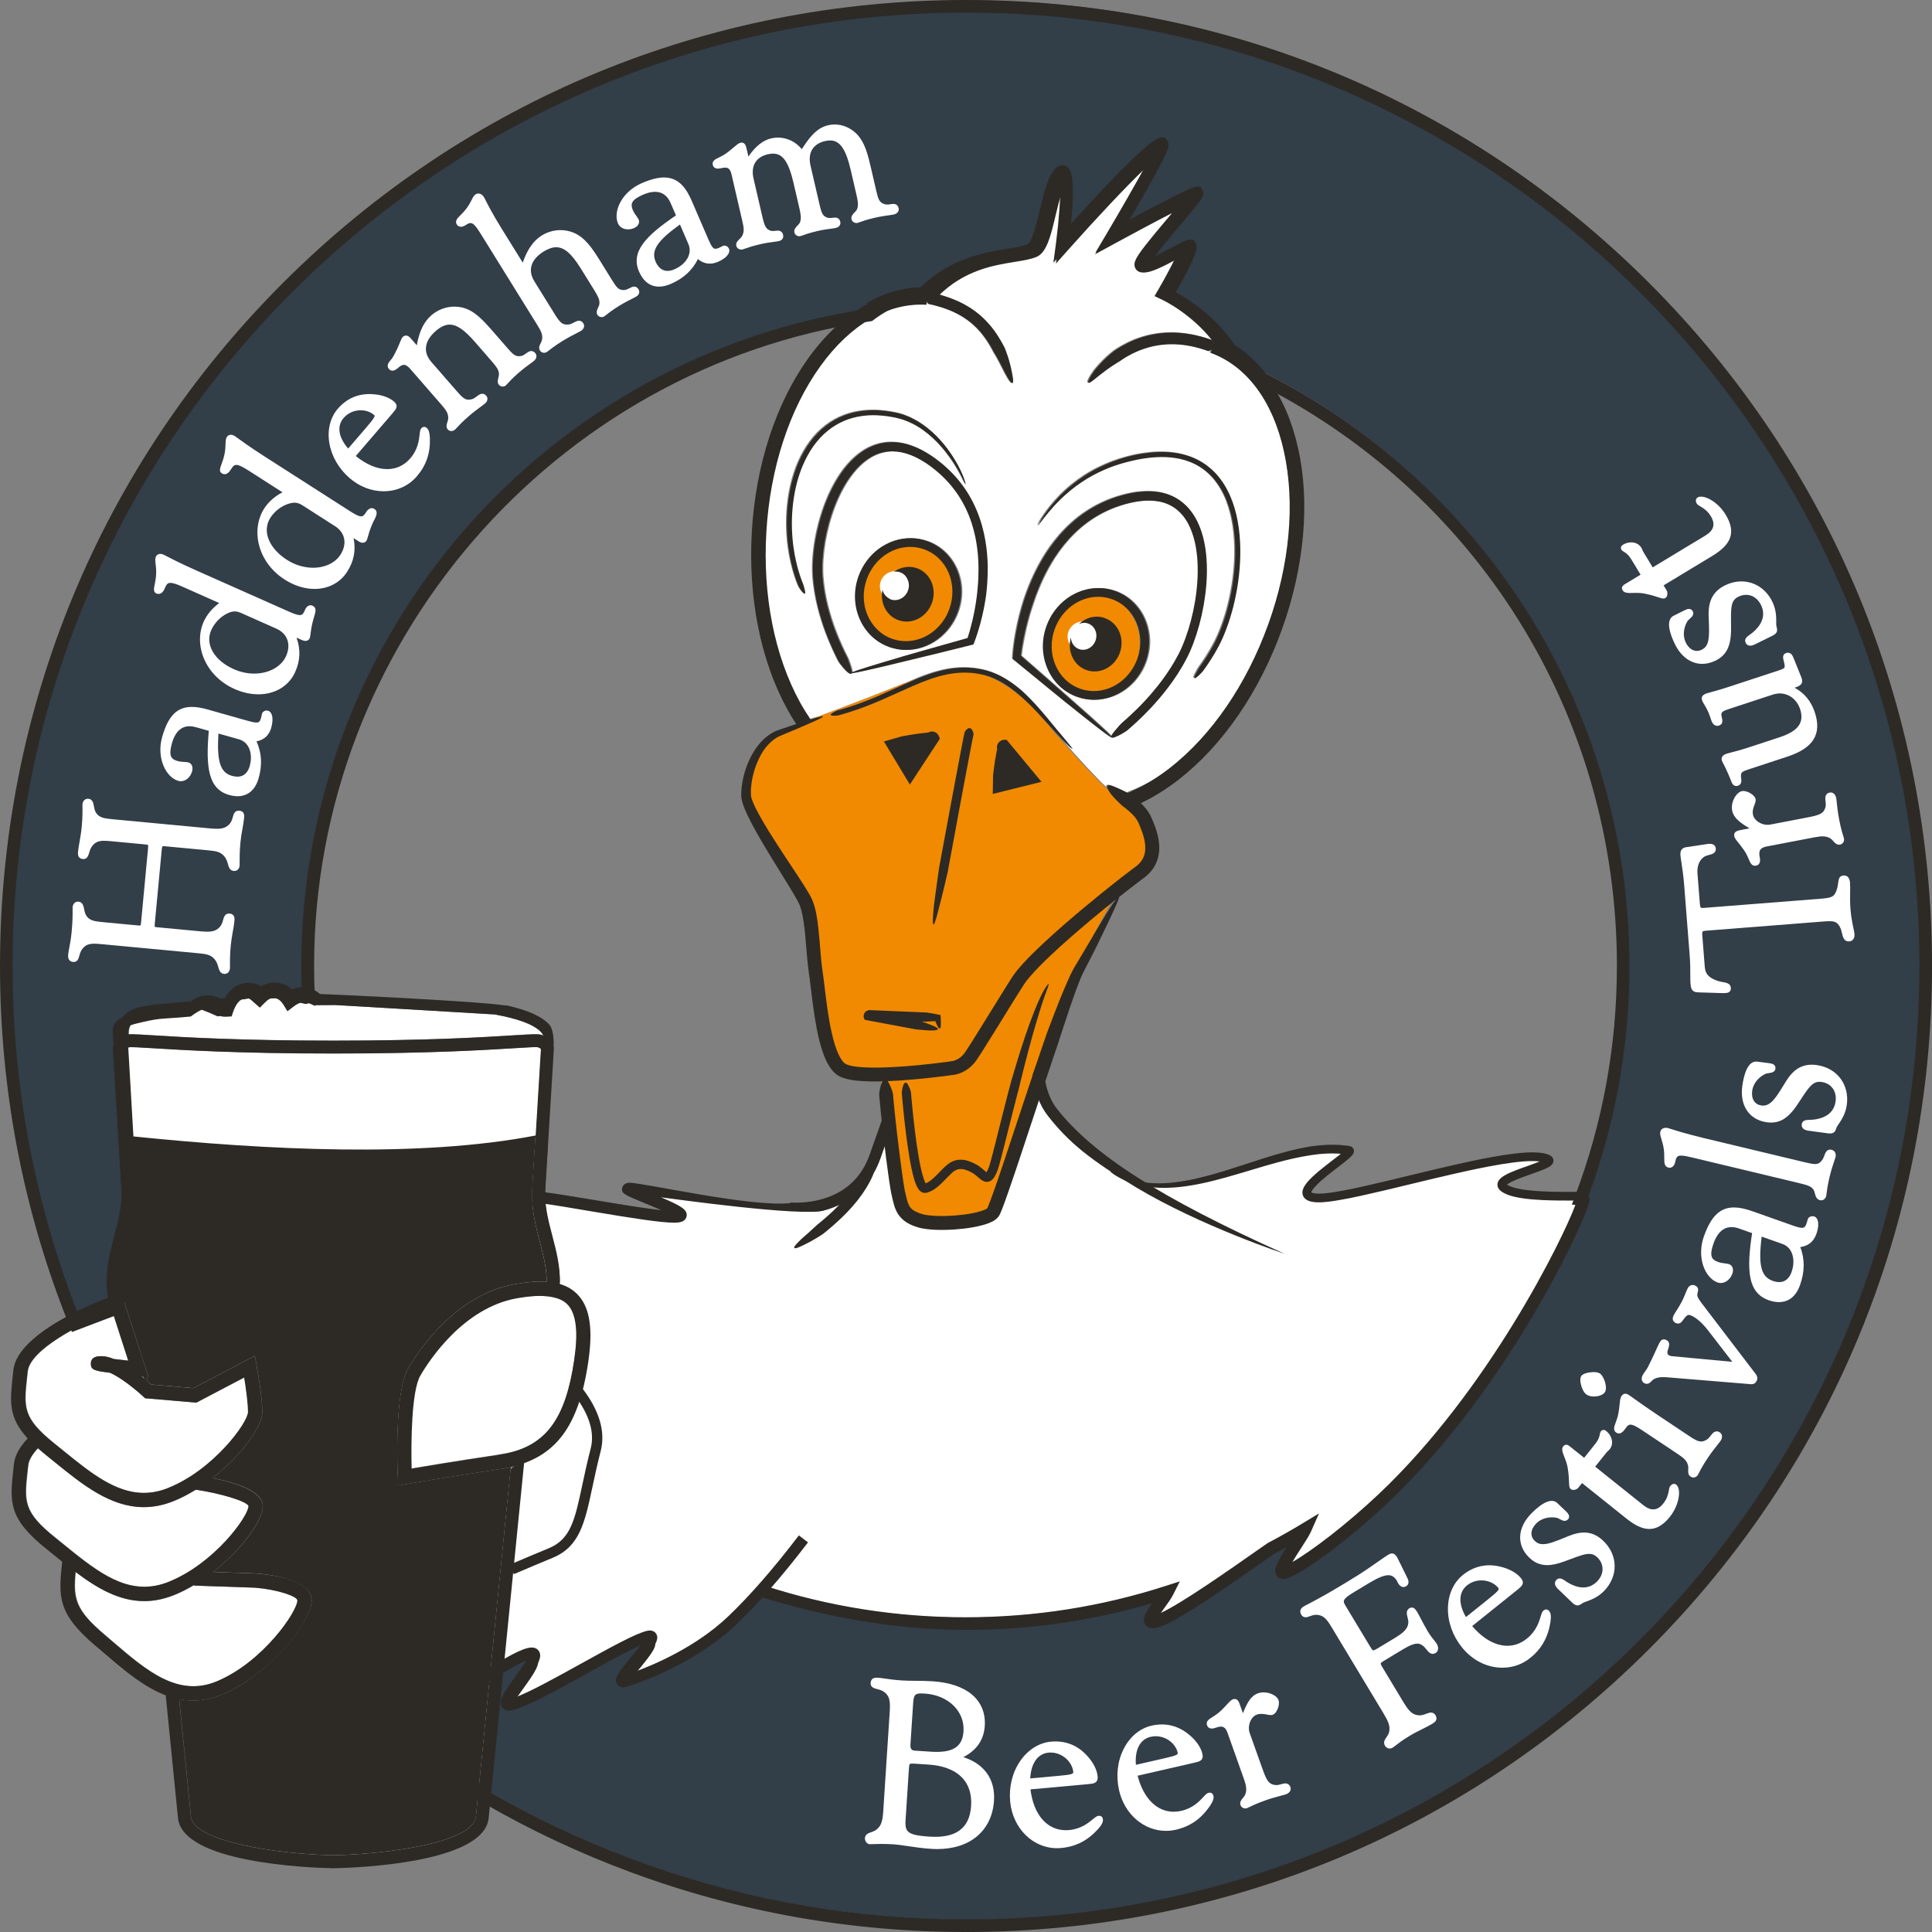
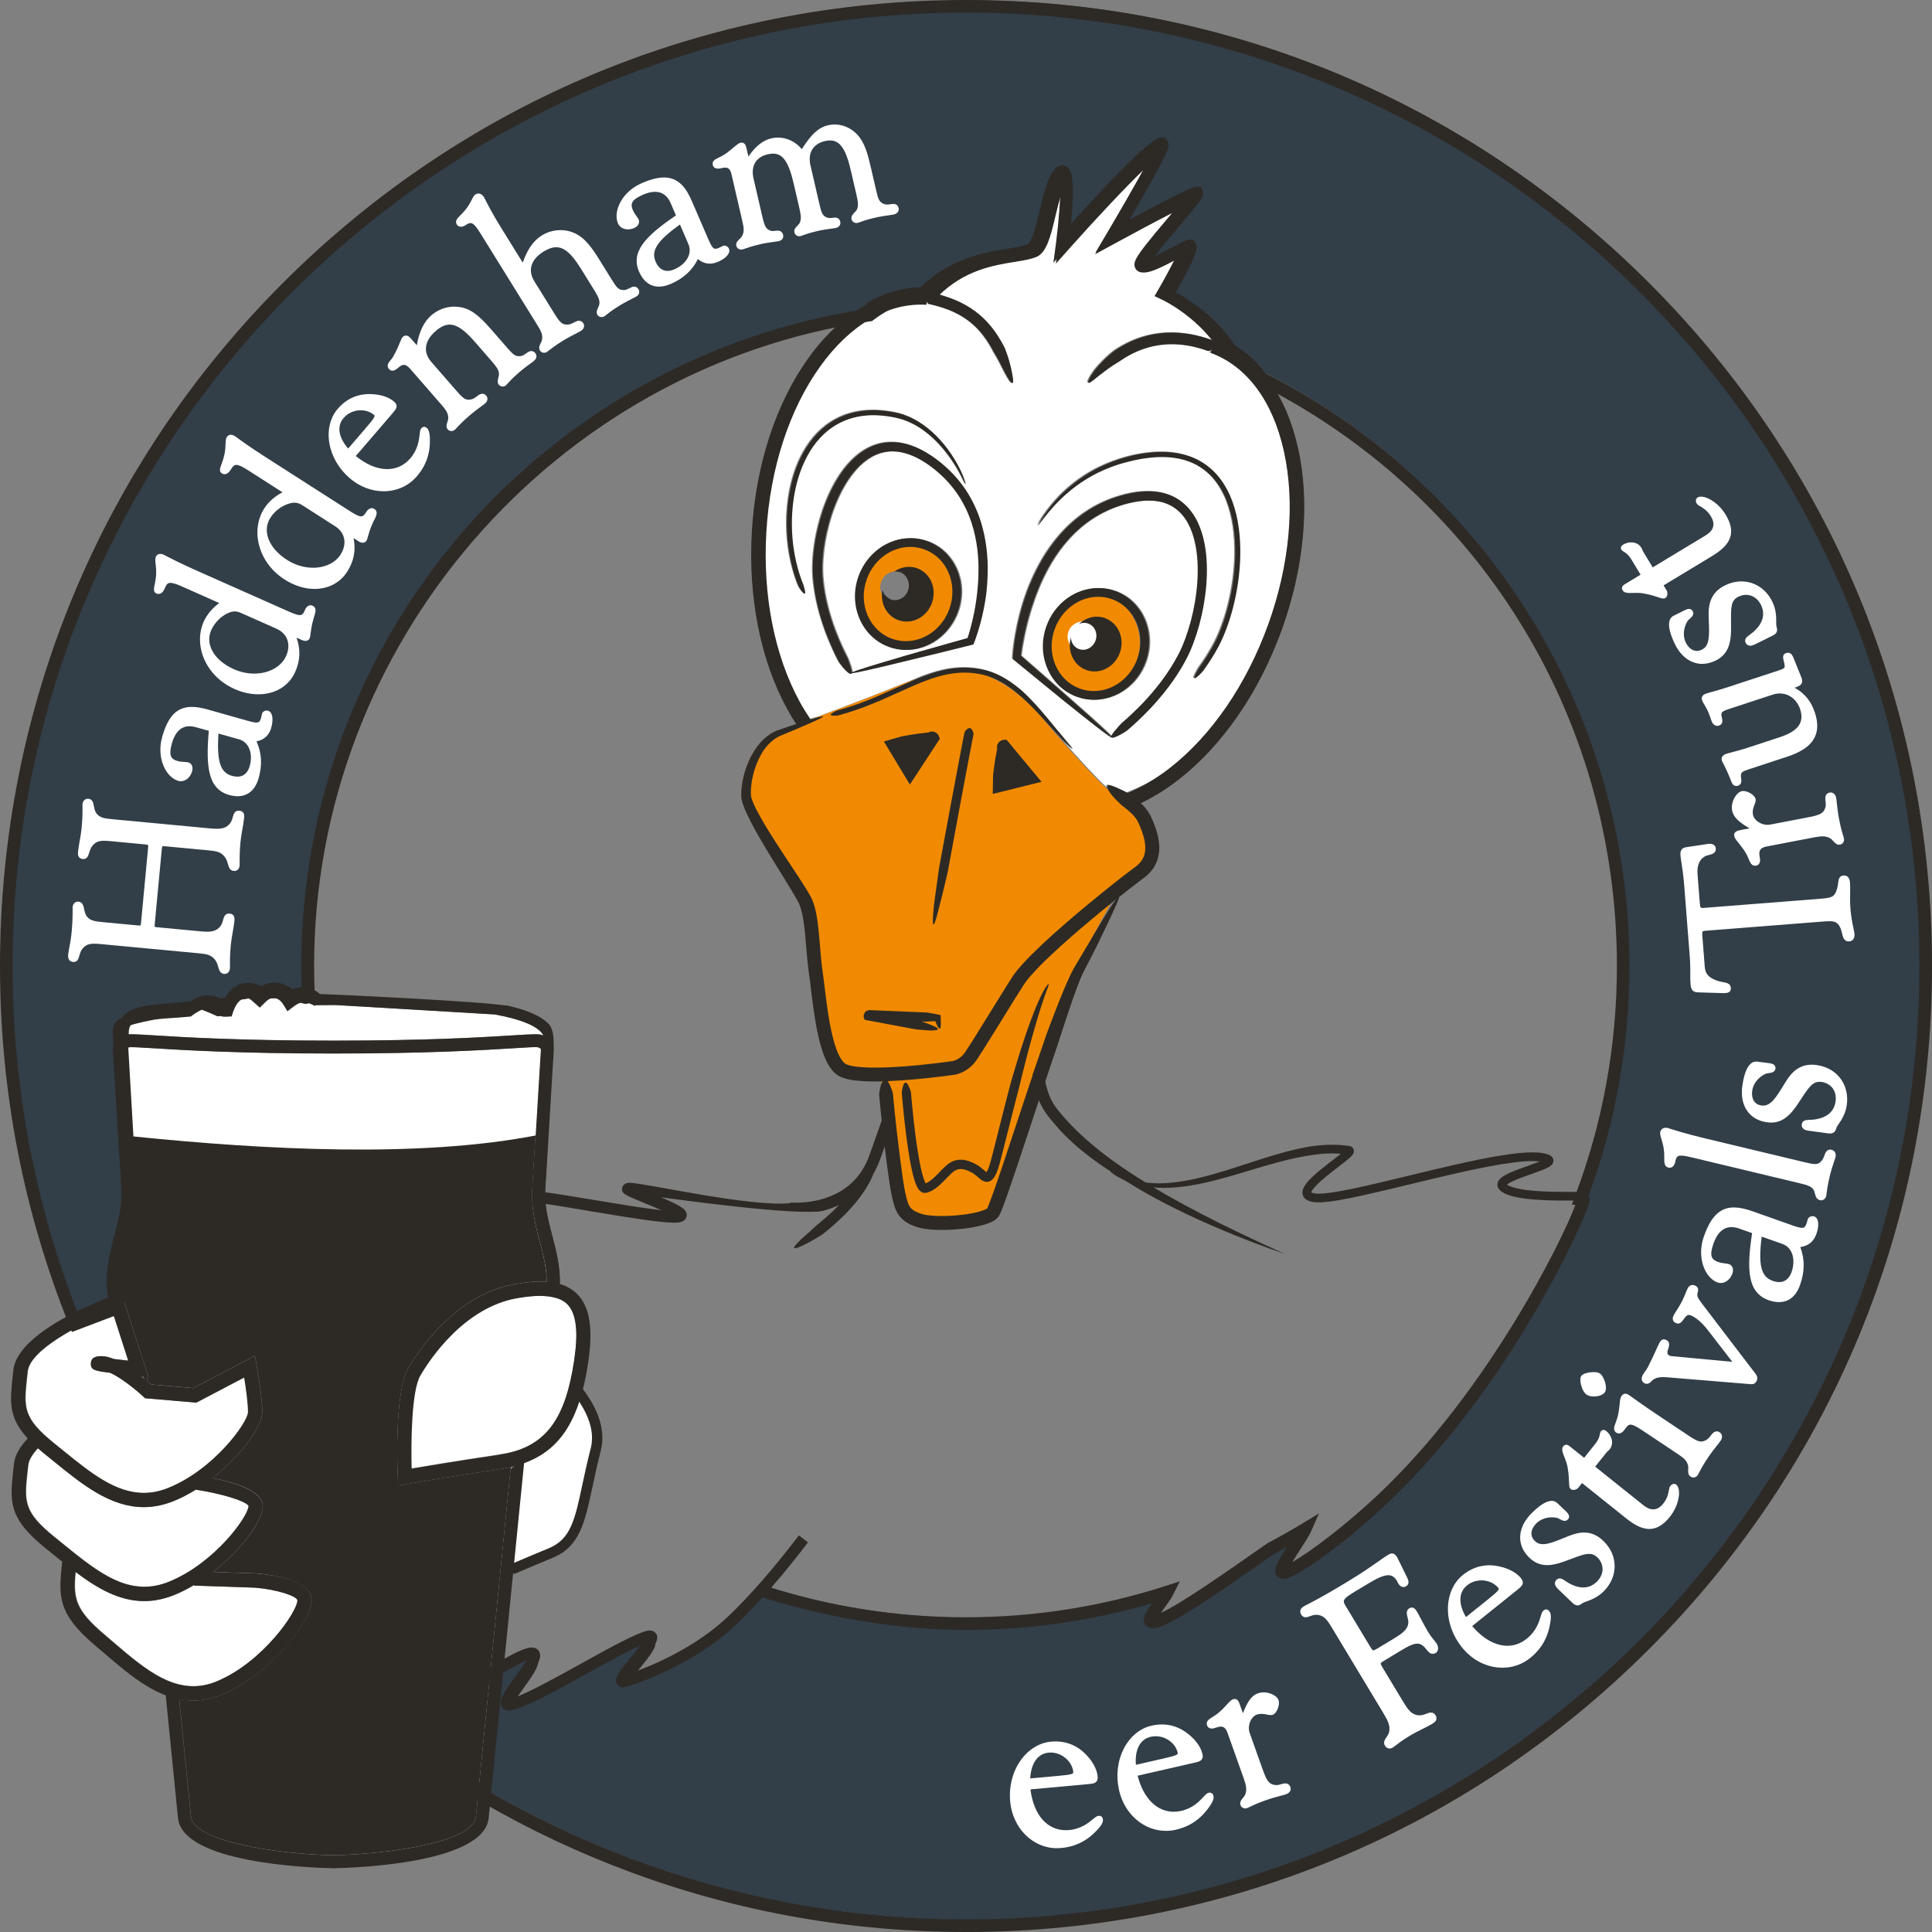
<svg xmlns="http://www.w3.org/2000/svg" id="a" viewBox="0 0 651.77 651.77">
  <rect x="0" y="0" width="651.77" height="651.77" fill="#808080" stroke="none" />
  <defs>
    <style>.b{fill:#fff;}.c{fill:#f18a00;}.d{fill:#323e48;}.e{fill:#2d2a26;}</style>
  </defs>
  <path class="d" d="M326.76,.13C147.95,.13,3,145.08,3,323.89c0,42.68,8.26,83.44,23.27,120.75l14.1-5.35,1.43-12.9,2.87-10.51v-17.68l-2.96-50.91-.34-.95c-.35-.97-.23-1.99,.34-2.88,.76-1.2,2.47-1.83,9.17-3.25,4.08-.86,6.72-.67,13.5-1.33,.99-.74,3.57-2.51,4.83-2.33,.51,.07,4.87,1.94,5.33,2.17,1.96-.16,.74,.31,2.83,.17,.81-2.44,2.61-5.83,5.33-5.83,.3,0,1.87-.38,2.17-.33,1.27,.18,2.59,1.53,3.5,2.33,1.14-1.15,2.43-2.33,4.17-2.33,.3,0,1.2-.04,1.5,0,1.96,.27,3.38,1.76,4.33,3.33,1.08-.84,2.57-1.83,4-1.83,.3,0,1.2,.29,1.5,.33,.61,.09,.48-.72,1.02-.48-.16-3.39-.24-6.81-.24-10.24,0-111.55,82.32-203.88,189.52-219.55,6.61-4.98,13.93-7.76,21.52-7.77,13.02-13.05,28.11-11.23,34.05-13.85,4.55-2,5.3-20.41,9.51-24.53,4.21-4.12,.78,22.25,.78,22.25,0,0,35.15-39.46,31.52-30.11-1.94,5-15.53,27.94-15.53,27.94,0,0,25.18-13.75,26.72-13.68,1.54,.07-15.37,18.08-16.95,22.17-1.58,4.09,12.25-4.66,14.6-5.31,2.34-.66-7.07,15.55-7.07,15.55,0,0,12.48,5.66,20.21,17.54,4.1,2.47,7.65,5.86,10.6,10.01,73.62,36.11,124.31,111.8,124.31,199.34,0,27.74-5.09,54.28-14.38,78.76,.32,.04,.62,.08,.9,.12,1.24,.18-24.58,60.42-67.73,101.06-13.22,12.45-28.13,23.31-32.92,24.69-4.24,1.22,5.21-10.89,6.84-14.58-3.81,2.3-7.69,4.49-11.64,6.56-13.39,9.37-33.81,23.94-39.29,24.67-4.16,.55,2.64-6.4,4.47-10.05-21.47,6.92-44.37,10.66-68.14,10.66s-46.85-3.77-68.4-10.74c-3.73,4.25-7.5,8.25-11.25,11.81-13.17,12.51-31.43,19.03-36.21,20.41-5.34,1.54,13.57-16.32,8.09-15.15-7.43,1.59-39.3,22.06-46.83,23.06-5.71,.76,12.91-17.84,7.24-17.37-5.52,.46-24.99,15.16-30.39,15.38-10.09,.41-19.98,.14-29.4-.59,56.17,46.89,128.46,75.11,207.35,75.11,178.81,0,323.76-144.95,323.76-323.76S505.56,.13,326.76,.13Z" />
  <path class="c" d="M383.02,294.47c-2.13,1.55-6.21,4.71-11.02,8.6l3.86-.22c-.16,.21-.49,.74-.95,1.52-2.28,3.96-7.72,14.43-12.4,22.87-5.59,10.1-26.68,78.91-28.97,81.92-2.28,3.03-18.49,4.55-24.49,2.78-6.02-1.76-5.67-5.54-7.45-9.57-1.79-4.05-4.62-34.14-4.27-37.91l1.36-1.94c-7.01,.3-13.66,.09-16.18-1.57-6.22-4.09-7.51-25.23-8.65-32.38-1.12-7.12-1.06-18.81-3.44-24.2-2.38-5.38-19.83-29.43-20.2-35.7-.36-6.28,2.82-17.32,10.4-21.07,1.44-.71,26.2-9.63,43.43-16.64,7.1-2.9,17.76-5.94,25.89-3.91,8.13,2.04,16.22,8.51,22.3,15.89,6.06,7.37,16.23,18.56,20.32,22.38,4.1,3.82,10.21,6.75,12.3,11.46,2.08,4.71,5.16,12.59-1.83,17.69Zm.39-71.28c-3.29,9.1-12.8,13.99-21.28,10.94-8.45-3.06-12.66-12.9-9.37-22,3.28-9.09,12.79-14,21.26-10.94,8.47,3.05,12.67,12.91,9.4,22Zm-12.35-7.91c0-2.94-2.32-5.32-5.18-5.32s-5.18,2.38-5.18,5.32,2.32,5.32,5.18,5.32,5.18-2.38,5.18-5.32Zm-50.75-9.21c-3.27,9.1-12.79,14-21.25,10.94-8.47-3.05-12.67-12.9-9.4-21.99,3.27-9.1,12.8-14,21.26-10.94,8.47,3.05,12.67,12.9,9.38,21.99Zm-13.08-7.12c.49-2.9-1.39-5.63-4.21-6.11-2.83-.48-5.51,1.48-6,4.38-.49,2.9,1.39,5.63,4.21,6.12,2.82,.48,5.5-1.48,5.99-4.38Z" />
-   <path class="b" d="M178.08,561.37c-.27,.92-.54,1.66-.54,1.66,0,0-1.4,1.6-2.96,3.46-1.5,2.08-2.99,4.15-3.89,5.74,.28,1.29,3.18,1.3,3.18,1.3l16.5-8.5s17.17-8.83,19.83-10.5c1.75-1.09,4.13-1.75,5.81-1.94,.68-.26,1.28-.44,1.77-.55,1.98-.42,.77,1.64-1.33,4.38-1.1,1.75-2.67,3.78-4.34,5.39-1.12,1.39-2.11,2.67-2.73,3.64,.25,.21,.74,.35,1.32,.58,1.67,.67,4.33-2,10.67-3.67,6.33-1.67,14.5-8.67,19.17-11.67s14.17-13.5,14.17-13.5l.24,.24c.74-.82,1.47-1.63,2.21-2.47,21.54,6.97,44.53,10.74,68.4,10.74s46.67-3.74,68.14-10.66c-1.83,3.65-8.63,10.6-4.47,10.05,5.47-.73,25.9-15.3,39.29-24.67,3.95-2.07,7.83-4.26,11.64-6.56-1.63,3.68-11.08,15.8-6.84,14.58,4.78-1.38,19.7-12.24,32.92-24.69,39.83-37.51,64.88-91.71,67.54-99.98-1.92-.06-4.05-.15-4.4-.24-.67-.17-12.67-.17-12.67-.17,0,0-5.5-.67-8-1.33s-2.67-1.83-2.5-3.17,2.33-1,5.5-2.5,5.83-2.17,8-3.17,1.17-1.67,0-2.5-3.33-.33-6.17-.5-13.83,2-17,2.67-17,3.67-22.33,5.17-24.83,6.17-28.67,6.67-3.83-.67-4.83-2.5,1.33-2.83,2.17-3.33,4.67-4,7-6.17,3.83-3,4.25-4.4c.41-1.4-.91-.6-3.58-.77s-7,.5-11.83,1-10.83,2.67-13,3.33-17.83,5.67-23.83,7-16.17,1.33-16.17,1.33l-3.22-.6-13.78-10.06-12.33-12-7-11-2.33,6.33-6.67,16.67-7,20.33s-10,1.67-15,2.33c-5,.67-12.33-1-14.33-2s-3-8.33-3-8.33l-2.67-21.67s-.67,2-4.67,12-9.33,11-17,14-40.33-3-40.33-3c0,0-11.33-1.33-15.33-2s-5.67,1-5.67,1c0,0,3,1.67,6.67,3.33,3.67,1.67,3,2,3.67,3.67,.67,1.67-1.67,.67-4.33,.67s-19-3-21.67-3.33-18.67-3-18.67-3c0,0,1.67,10.17,2.17,13.67s2.33,10.83,2.33,14.17,1.17,3.5,1.17,3.5c0,0,2.83,1.33,6.5,4.33,3.67,3,1.5,5.67,2.83,8.67,1.33,3-1,15-1,15,0,0-2.33,5.83-.33,7.17s2,2.67,3.17,5.67c1.17,3,2.5,8.33,2.5,10.33s-1.67,9.83-1.67,9.83c0,0-4,15.67-5.33,19.5-1.33,3.83-5.33,7.33-9.17,9.17-3.83,1.83-11.83,4.5-11.83,4.5l-3.84,33.16c4.12-2.4,7.74-4.29,9.66-4.45,1.68-.14,1.22,1.41-.11,3.63Z" />
  <g>
-     <path class="b" d="M324.98,592.79c4.56-2.38,6.93-5.84,7.24-10.56,.28-4.24-1.19-7.86-4.23-10.48-3.04-2.62-7.66-4.19-13.36-4.56-2.02-.13-3.91-.15-5.74-.16-1.61-.01-3.14-.03-4.58-.12-2.5-.16-4.47-.44-5.9-.65-.88-.13-1.58-.23-2.12-.26-.2-.01-.38-.02-.54-.02-.48,0-1.93,0-2.04,1.78-.1,1.48,1.23,1.81,2.2,2.06,.8,.2,1.71,.43,2.54,1.11,1.55,1.25,1.95,2.75,1.71,6.42l-2.18,33.52c-.2,3.12-.56,4.83-2.03,6.13-.67,.62-1.43,.88-2.09,1.11-.89,.31-1.99,.69-2.07,2-.06,.99,.7,1.97,1.56,2.03,.24,.02,.64,0,1.23-.02,.67-.02,1.58-.06,2.73-.06,1.38,0,2.82,.05,4.27,.14,1.21,.08,2.67,.3,4.36,.55,2.37,.36,5.06,.76,8.21,.97,.7,.05,1.4,.07,2.07,.07,11.13,0,18.45-6.26,19.11-16.33,.47-7.17-3.29-12.46-10.34-14.67Zm-17.12,2.17c.22,0,.48,.01,.76,.03l4.72,.31c4.78,.31,8.59,1.76,11.03,4.19,2.41,2.41,3.5,5.68,3.24,9.73-.49,7.57-5.09,10.96-13.99,10.38-3.12-.2-5.47-.51-6.77-1.33-.81-.51-1.54-1.35-1.37-3.96l1.14-17.5c.12-1.86,.21-1.86,1.24-1.86Zm17.19-10.94c-.35,5.4-3.68,7.4-11.04,6.92l-5.5-.36q-1.49-.1-1.37-1.97l.92-14.09c.19-2.97,.84-3.22,2.79-3.22,.35,0,.74,.02,1.16,.04,7.86,.51,13.47,5.96,13.03,12.68Z" />
    <path class="b" d="M370.82,612.57c-.07,0-.15,0-.23,.01-.58,.05-1.11,.49-1.9,1.14-1.49,1.23-3.99,3.29-8.02,3.66-.37,.03-.74,.05-1.11,.05h0c-6.37,0-10.89-5.25-11.92-13.77l19.4-1.77c1.08-.1,1.8-.16,2.35-.47,.93-.52,.96-1.47,.9-2.15-.2-2.24-1.53-4.81-3.62-7.04-3.26-3.54-7.35-5.11-12.16-4.67-3.97,.36-7.74,2.74-10.34,6.52-2.64,3.84-3.84,8.69-3.39,13.65,.82,8.99,7.62,15.78,15.81,15.77,.45,0,.9-.02,1.35-.06,4.97-.45,8.93-2.47,12.46-6.35,1.26-1.41,1.76-2.39,1.68-3.26-.1-1.14-.92-1.26-1.27-1.26Zm-23.27-12.61c.28-5.14,2.56-8.37,6.2-8.7,.24-.02,.47-.03,.7-.03,3.81,0,7.3,3.03,7.63,6.61,.06,.64-.85,.87-4.89,1.24l-9.64,.88Z" />
    <path class="b" d="M408.15,604.75c-.13,0-.27,.02-.44,.06-.57,.13-1.03,.63-1.73,1.39-1.31,1.42-3.51,3.79-7.46,4.7-.87,.2-1.73,.3-2.57,.3-5.69,0-10.2-4.53-12.17-12.16l18.99-4.34c1.06-.24,1.76-.4,2.27-.78,.86-.64,.75-1.59,.6-2.25-.5-2.19-2.15-4.56-4.53-6.49-3.71-3.07-7.96-4.09-12.67-3.01-3.89,.89-7.31,3.75-9.37,7.84-2.1,4.16-2.65,9.12-1.54,13.98,1.84,8.04,8.34,13.66,15.82,13.66,1.1,0,2.2-.12,3.28-.37,4.86-1.11,8.51-3.64,11.5-7.96,1.06-1.57,1.43-2.6,1.23-3.46-.22-.95-.85-1.1-1.21-1.1Zm-15.51-11.54l-9.44,2.16c-.41-5.13,1.42-8.63,4.99-9.45,.56-.13,1.13-.19,1.7-.19,3.5,0,6.7,2.41,7.43,5.6,.14,.63-.73,.98-4.68,1.88Z" />
    <path class="b" d="M433.63,601.64c-.45,0-.91,.13-1.41,.27-.64,.18-1.29,.37-1.99,.28-2.19-.27-2.89-1.41-4.34-5.48l-4.29-12.06c-.41-1.15-.36-2.52,.12-3.76,.48-1.22,1.31-2.12,2.29-2.46,1.11-.4,2.37-.23,3.35-.02,.76,.16,1.48,.28,2.03,.08,1.35-.48,2.48-3.39,1.93-4.95-.5-1.41-2.8-2.61-5.03-2.61-.68,0-1.34,.11-1.94,.33-2.32,.82-3.64,3.18-5.04,6.7l-.96-2.69c-.38-1.09-.75-2.11-1.85-2.11-.18,0-.38,.04-.57,.11-.61,.22-1.14,.8-2.02,1.75-.56,.6-1.25,1.36-2.12,2.18-1.1,1.02-2.08,1.63-2.86,2.12-1.08,.67-2.2,1.37-1.72,2.72,.25,.71,.82,1.1,1.58,1.1,.42,0,.9-.11,1.62-.37,.54-.19,1.03-.29,1.44-.29,.71,0,1.6,.23,2.24,2.04l5.54,15.57c.85,2.38,1,3.81,.52,5.12-.18,.56-.53,.98-.88,1.39-.5,.6-1.13,1.35-.77,2.37,.24,.67,.87,1.11,1.6,1.11,.21,0,.42-.04,.63-.11,.1-.04,.3-.13,.6-.28,.83-.41,2.57-1.26,5.49-2.3,2.22-.79,4.01-1.26,5.32-1.6,.74-.2,1.33-.35,1.75-.5,1.18-.42,1.78-1.42,1.44-2.39-.29-.81-.9-1.26-1.71-1.26Z" />
    <path class="b" d="M484.03,553.62c-.56-.67-1.41-1.69-2.34-3.23-.94-1.57-1.69-3.02-2.3-4.18-.45-.87-.84-1.62-1.2-2.23-.52-.86-1.01-1.67-1.9-1.67-.28,0-.55,.08-.83,.25-1.22,.73-.87,2.07-.62,3.05,.15,.58,.3,1.18,.27,1.76-.12,2.17-1.69,3.49-4.96,5.46l-5.45,3.28c-.27,.16-1.08,.65-1.44,.65-.27,0-.76-.81-1.19-1.53l-8.25-13.69c-.95-1.57-.76-2.19,3.23-4.59l4.65-2.8c3.15-1.9,5.2-2.74,6.67-2.74,1.21,0,2.12,.6,2.93,1.96,.04,.06,.07,.15,.11,.23,.08,.17,.16,.36,.26,.54,.73,1.21,1.74,1.56,2.67,1,1.43-.86,.64-2.42,.34-3l-2.85-5.79c-.11-.19-.19-.35-.25-.5-.08-.17-.15-.33-.24-.47-.39-.65-.91-1.31-1.76-1.31-.48,0-.92,.23-1.29,.45-.78,.47-1.82,1.2-3.13,2.12-2.39,1.68-5.67,3.99-10.14,6.68l-3.12,1.88c-5.67,3.41-9.4,5.33-10.99,6.15-.49,.25-.81,.42-.95,.5-.54,.33-1.98,1.19-.95,2.91,.33,.55,.83,.84,1.44,.84,.47,0,.93-.17,1.47-.36,.73-.27,1.59-.57,2.55-.46,2.2,.26,3.18,1.55,4.91,4.42l17.33,28.78c1.62,2.7,2.29,4.22,1.96,6.14-.16,.81-.56,1.4-.95,1.96-.52,.76-1.17,1.71-.5,2.83,.38,.63,.94,.97,1.58,.97,.35,0,.71-.11,1.06-.32,.14-.08,.39-.27,.75-.55,.85-.67,2.45-1.91,4.93-3.41,1.52-.91,2.96-1.63,4.36-2.33,1.17-.58,2.28-1.13,3.25-1.72,.59-.36,1.04-.69,1.28-1.13,.29-.54,.24-1.14-.16-1.79-.35-.58-.88-.89-1.52-.89-.51,0-1.04,.2-1.59,.41-.75,.29-1.64,.61-2.61,.52-2.22-.22-3.34-1.54-5.19-4.6l-6.93-11.5c-.19-.31-.68-1.13-.64-1.41,.01-.09,.16-.31,.96-.8l6.31-3.8c3.75-2.26,5.38-2.59,6.95-1.38,.48,.38,.85,.84,1.22,1.29,.58,.72,1.19,1.47,2.12,1.47,.33,0,.66-.1,.98-.29,.38-.23,.65-.61,.76-1.07,.16-.64,.02-1.36-.39-2.04-.15-.25-.38-.53-.7-.91Z" />
    <path class="b" d="M521.61,542.95c-.39,0-.68,.2-.9,.37-.45,.36-.65,1.01-.95,2-.56,1.85-1.5,4.95-4.67,7.48-1.99,1.6-4.2,2.41-6.58,2.41h0c-4.02,0-8.21-2.35-11.86-6.65l15.19-12.19c1.45-1.17,2.71-2.17,1.26-3.98-1.41-1.75-3.93-3.16-6.91-3.86-4.68-1.15-8.95-.2-12.71,2.82-3.11,2.5-4.94,6.56-5.01,11.14-.08,4.66,1.6,9.37,4.72,13.25,3.5,4.37,8.48,6.87,13.65,6.87h0c3.46,0,6.69-1.12,9.33-3.25,3.89-3.12,6.07-6.99,6.88-12.18,.27-1.87,.15-2.96-.4-3.65-.12-.14-.47-.58-1.05-.58Zm-19.51-3.49l-7.55,6.06c-2.61-4.44-2.49-8.39,.36-10.68,1.38-1.11,3.06-1.69,4.86-1.69,2.29,0,4.43,.96,5.72,2.57,.4,.5-.23,1.2-3.39,3.74Z" />
    <path class="b" d="M529.44,518.08l-1.03,.42c-3.31,1.36-5.92,2.44-7.87,2.44-1.14,0-2-.35-2.8-1.13-.78-.76-1.16-1.7-1.09-2.7,.07-1.06,.62-2.15,1.58-3.14,1.3-1.33,3.24-2.09,5.32-2.09,.48,0,.96,.04,1.43,.12,.48,.08,.92,.32,1.35,.55,.5,.27,.97,.52,1.5,.52,.41,0,.79-.16,1.09-.46,.49-.5,.81-1.36-.48-2.62l-3.17-3c-1.73-1.56-4.78-.37-8.7,3.62-4.71,4.81-5,10.61-.73,14.8,1.8,1.77,3.75,2.59,6.12,2.59,1.68,0,3.58-.42,5.96-1.31,.76-.27,1.47-.54,2.14-.79,2.51-.94,4.49-1.69,6.04-1.69,1.09,0,1.95,.37,2.79,1.19,2.35,2.31,2.32,5.64-.09,8.09-2.31,2.35-5.32,2.67-8.84,.97-.74-.36-1.33-.76-1.84-1.1-.72-.49-1.3-.87-1.94-.87-.29,0-.71,.08-1.1,.48-.48,.49-1.06,1.54,.48,3.05l4.64,4.45c.68,.67,1.28,1.12,1.99,1.12,.57,0,.99-.29,1.43-.59,.12-.09,.26-.18,.39-.26,.21-.12,.63-.27,1.11-.45,1.54-.55,3.87-1.38,5.99-3.54,4.84-4.94,4.8-12.01-.11-16.82-3.22-3.15-6.82-3.75-11.56-1.83Z" />
    <path class="b" d="M564.74,500.6c-.32,0-.79,.12-1.27,.72-.27,.33-.35,.78-.46,1.4-.2,1.11-.5,2.78-1.92,4.54-1.92,2.41-4.16,2.55-6.7,.52l-16.25-13,3.89-4.86c.14-.18,.29-.31,.44-.43,.17-.16,.37-.33,.56-.56,.76-.95,1-2.17,.67-3.42-.28-1.04-.93-2.04-1.8-2.73-.23-.18-.54-.39-.94-.39-.33,0-.64,.15-.86,.43-.25,.31-.32,.67-.39,1.05-.13,.68-.32,1.7-1.61,3.31l-3.69,4.62-4.8-3.84c-.36-.29-.75-.57-1.22-.57-.39,0-.73,.18-1.02,.54-.7,.87-.23,2.04,.35,3.52,.41,1.03,.92,2.31,1.15,3.74,.36,2.21,.41,3.79,.45,4.83,.04,1.23,.06,1.91,.6,2.34,.23,.18,.53,.28,.87,.28,.54,0,1.27-.25,1.65-.73l1.27-1.59,14.91,11.93c3.04,2.43,5.52,3.56,7.79,3.56,2.45,0,4.71-1.34,6.92-4.09,3.25-4.06,3.92-9.46,2.16-10.87-.22-.18-.48-.27-.76-.27Z" />
    <path class="b" d="M580.22,483.24c-.35-.24-.71-.36-1.07-.36-.92,0-1.48,.72-2.02,1.43-.41,.53-.84,1.08-1.43,1.42-.69,.39-1.26,.57-1.82,.57-1.04,0-2.18-.63-3.93-1.79l-9.81-6.54c-4.86-3.24-7.99-5.49-9.5-6.57-.48-.35-.8-.58-.96-.68-.43-.29-.87-.55-1.36-.55s-.95,.27-1.31,.8c-.41,.62-.5,1.5-.62,2.73-.08,.81-.18,1.82-.39,2.96-.26,1.45-.66,2.51-.98,3.37-.48,1.28-.93,2.49,.26,3.29,.26,.17,.54,.26,.84,.26,.77,0,1.48-.55,2.31-1.78,.7-1.05,1.21-1.19,1.62-1.19,.91,0,2.24,.77,4.23,2.09l11.62,7.75c2.02,1.35,3.02,2.15,3.51,3.7,.18,.58,.15,1.13,.12,1.66-.04,.79-.09,1.76,.82,2.36,.27,.18,.59,.28,.92,.28,.58,0,1.13-.3,1.47-.81,.06-.09,.16-.28,.31-.58,.42-.83,1.3-2.55,3.02-5.13,1.31-1.96,2.46-3.41,3.3-4.46,.48-.6,.86-1.08,1.11-1.45,.69-1.04,.58-2.21-.28-2.78Z" />
    <path class="b" d="M535.28,470.5c.6,.4,1.47,.62,2.44,.62,1.25,0,2.97-.38,3.69-1.45,1.05-1.58-.35-5.43-1.65-6.3-.49-.33-1.21-.49-2.14-.49-1.08,0-3.51,.32-4.17,1.31-.44,.66-.34,1.76-.18,2.57,.26,1.29,.94,3.04,2,3.75Z" />
    <path class="b" d="M573.96,439.5c-1.02-1.41-1.46-2.11-1.35-2.91,.03-.27,.09-.5,.14-.69,.14-.54,.41-1.55-.77-2.16-.32-.17-.64-.25-.95-.25-.5,0-1.2,.21-1.72,1.21-.23,.44-.43,.95-.67,1.55-.33,.83-.7,1.77-1.27,2.86-.63,1.22-1.28,2.23-1.8,3.04-.38,.59-.71,1.1-.94,1.56-.8,1.55,.06,2.29,.65,2.59,.27,.14,.54,.21,.81,.21,.86,0,1.33-.66,1.83-1.36,.12-.16,.24-.33,.36-.49,.73-.89,1.1-1.06,1.46-1.06,.3,0,.69,.13,1.2,.39,1.71,.89,3.45,2.47,5.3,4.85l8.17,10.58-20.43-1.91c-.45-.07-.66-.13-.88-.24-.77-.4-.61-1.25-.52-1.57l.08-.25c.44-1.31,.89-2.66-.45-3.36-.33-.17-.62-.25-.89-.25-.88,0-1.28,.77-1.61,1.39-.34,.65-.72,1.5-1.16,2.48-.67,1.48-1.5,3.32-2.6,5.45-.31,.6-.66,1.09-1.01,1.57-.29,.4-.56,.79-.77,1.18-.69,1.32-.2,2.32,.58,2.73,.26,.14,.53,.2,.79,.2,.73,0,1.22-.5,1.61-.9,.2-.21,.41-.42,.65-.57,.82-.55,1.83-.79,3.26-.79,.46,0,.98,.02,1.63,.08l27.24,2.24,.29,.03c.25,.02,.47,.04,.66,.04,.81,0,1.35-.34,1.75-1.12,.6-1.16-.17-2.14-.68-2.78l-17.99-23.57Z" />
    <path class="b" d="M611.99,410.38c-.83-.29-1.84,.15-2.11,.88-.08,.23-.15,.49-.22,.75-.07,.24-.13,.49-.22,.74-.48,1.36-.98,1.47-1.53,1.47-.73,0-1.8-.32-3.17-.81l-13.46-4.76c-2.52-.89-4.52-1.31-6.29-1.31-4.71,0-7.76,2.93-10.18,9.78-1.16,3.28-1.24,6.75-.24,9.8,.93,2.84,2.75,4.98,4.86,5.73,.35,.12,.71,.18,1.08,.18,1.67,0,3.24-1.28,3.92-3.18,.51-1.43,.05-2.76-1.09-3.17-.38-.13-.83-.19-1.36-.26-.68-.08-1.53-.19-2.4-.5-1.64-.58-2.02-1.34-2.17-1.95-.25-.96-.03-2.35,.68-4.36,.88-2.48,2.64-5.44,6.04-5.44,.8,0,1.66,.16,2.56,.48l4.39,1.55c-1.9,12.42-1.53,20.11,5.58,22.63,1.22,.43,2.39,.65,3.47,.65,2.32,0,5.44-1,7.13-5.78,1.6-4.54,1.64-8.64,.09-12.8,2.68-.35,4.5-1.83,5.42-4.42,.47-1.33,.68-2.58,.61-3.6-.11-1.64-.91-2.17-1.38-2.33Zm-7.61,18.77c-.54,1.54-1.71,3.37-4.17,3.37-.67,0-1.39-.14-2.16-.41-3.95-1.4-4.94-5.21-3.74-14.93l6.99,2.47c2.07,.73,2.97,2.34,3.36,3.57,.55,1.74,.46,3.85-.28,5.93Z" />
    <path class="b" d="M617.99,387.89c-.18-.04-.36-.07-.53-.07-1.26,0-1.67,1.1-2,1.98-.2,.53-.4,1.08-.77,1.57-.84,1.11-1.53,1.33-2.38,1.33s-1.94-.25-3.39-.59l-34.1-8.17c-6.04-1.45-9.66-2.61-11.2-3.1-.47-.15-.77-.25-.91-.28-1.34-.32-2.34,.2-2.6,1.27-.16,.68,.06,1.41,.37,2.43,.26,.85,.59,1.92,.79,3.28,.19,1.32,.18,2.39,.18,3.25,0,1.42-.01,2.76,1.41,3.11,.13,.03,.26,.05,.4,.05,.33,0,1.44-.13,1.84-1.8l.16-.68c.33-1.38,.87-1.62,1.89-1.62,.9,0,2.14,.25,3.86,.67l36.14,8.66c2.6,.62,3.9,1.04,4.64,2.16,.22,.33,.34,.8,.46,1.25,.22,.85,.52,2.01,1.75,2.31,.12,.03,.24,.04,.36,.04,.79,0,1.52-.61,1.72-1.45,.02-.1,.05-.31,.09-.64,.11-.93,.35-2.85,1.08-5.94,.56-2.32,1.14-4.03,1.53-5.16,.21-.61,.36-1.05,.44-1.39,.15-.64,.09-1.22-.2-1.68-.23-.38-.6-.64-1.04-.75Z" />
    <path class="b" d="M613.02,359.32c-4.47-.66-7.73,1.01-10.42,5.33l-.58,.94c-3.05,4.97-4.78,7.8-7.86,7.34-1.08-.16-1.93-.69-2.47-1.54-.57-.9-.77-2.1-.57-3.47,.34-2.31,1.95-4.39,4.3-5.57,.44-.21,.93-.28,1.41-.35,.77-.11,1.95-.27,2.12-1.47,.09-.58-.14-1.09-.62-1.42-.3-.2-.7-.33-1.31-.42l-4.33-.56c-.09,0-.18-.01-.27-.01-1.57,0-3.64,1.4-4.62,8.06-.98,6.66,2.21,11.52,8.12,12.4,4.23,.63,7.25-1.12,10.52-6.07,.45-.66,.86-1.3,1.26-1.9,2.77-4.22,4.08-6.01,6.85-5.6,1.61,.24,2.91,1,3.76,2.2,.84,1.18,1.17,2.75,.93,4.39-.48,3.27-2.7,5.28-6.58,5.99-.81,.15-1.52,.17-2.14,.19-1.16,.04-2.48,.09-2.68,1.47-.09,.61,.11,1.04,.3,1.29,.35,.47,.97,.77,1.88,.9l6.37,.86c.39,.06,.71,.08,.98,.08,1.51,0,1.83-.93,2.09-1.67,.05-.14,.1-.3,.16-.45,.1-.22,.35-.59,.63-1.01,.92-1.35,2.32-3.4,2.76-6.39,1.01-6.84-3.19-12.53-9.99-13.53Z" />
    <path class="b" d="M625.26,313.06c-.33-1.55-.78-3.67-1-6.47-.16-1.99-.13-3.8-.11-5.39,.02-1.31,.04-2.44-.04-3.46-.16-2.08-1.33-2.39-2.01-2.39-.06,0-.12,0-.19,0-1.51,.12-1.66,1.41-1.79,2.44-.08,.68-.18,1.53-.54,2.52-.82,2.33-1.67,2.59-5.62,2.9l-39.21,3.08c-.12,0-.23,.01-.33,.01-.62,0-.85,0-.97-1.48l-.79-10.06c-.21-2.61,.63-4.7,2.29-5.74,.5-.31,1.08-.46,1.65-.61,.94-.24,2.36-.6,2.24-2.16-.04-.52-.37-1.74-2.44-1.58l-7.61,1.14c-1.37,.22-2.01,1.11-1.89,2.62,.05,.66,.18,1.52,.35,2.61,.27,1.78,.65,4.22,.89,7.25l1.89,24.13c.21,2.68,.21,4.82,.2,6.54,0,1.08,0,1.93,.05,2.62,.13,1.69,.25,3.15,2.63,3.2l7.85,.24c.18,.01,.36,.02,.52,.02,.37,0,.69-.02,.92-.04,.4-.03,.86-.1,1.22-.4,.37-.31,.54-.76,.49-1.35-.11-1.47-1.48-1.72-2.69-1.94-.55-.1-1.17-.21-1.81-.42-2.94-1.02-4.11-2.3-4.3-4.73l-.84-10.75c-.06-.75,.03-1.04,.12-1.15,.13-.17,.55-.24,.88-.26l38.99-3.06c1.13-.09,2.11-.17,2.9-.17,1.93,0,2.72,.44,3.55,1.96,.35,.65,.53,1.39,.7,2.1,.3,1.27,.65,2.88,2.47,2.75,.88-.07,1.87-.75,1.74-2.46-.04-.52-.19-1.2-.37-2.06Z" />
    <path class="b" d="M609.74,275.77l-12.57,2.41c-.29,.05-.58,.08-.89,.08-2.3,0-4.55-1.56-4.9-3.41-.26-1.34,.14-2.39,.49-3.31,.26-.69,.51-1.34,.39-1.99-.26-1.36-2.93-2.98-4.6-2.66-.92,.18-1.88,1.05-2.57,2.33-.43,.79-1.09,2.38-.74,4.22,.46,2.41,2.59,4.08,5.86,6l-2.8,.54c-1.12,.21-2.65,.51-2.35,2.09,.12,.64,.61,1.25,1.42,2.26,.51,.64,1.15,1.44,1.84,2.43,.85,1.24,1.3,2.3,1.66,3.15,.49,1.15,.92,2.15,2.07,2.15,.11,0,.23-.01,.36-.04,1.74-.33,1.37-2.24,1.21-3.06-.19-1.01-.12-1.76,.23-2.29,.36-.53,1.03-.89,2.06-1.09l16.23-3.11c2.55-.49,3.88-.43,5.14,.26,.52,.26,.89,.68,1.24,1.08,.54,.61,1.17,1.32,2.23,1.12,.44-.08,.81-.33,1.06-.7,.26-.39,.36-.87,.26-1.35-.02-.11-.08-.32-.18-.64-.28-.89-.86-2.73-1.44-5.77-.44-2.31-.64-4.15-.78-5.49-.08-.77-.14-1.38-.23-1.82-.23-1.21-1.14-1.98-2.14-1.79-1.76,.34-1.57,1.96-1.45,2.93,.08,.67,.16,1.36-.02,2.01-.6,2.12-1.83,2.65-6.08,3.46Z" />
    <path class="b" d="M599.73,226.28l-16.73,5.5c-2.39,.79-4.32,1.31-5.6,1.66-.71,.2-1.26,.35-1.63,.47-1.41,.46-1.94,1.24-1.59,2.3,.13,.4,.39,.84,.75,1.44,.58,.97,1.37,2.3,1.97,4.12l.32,.96c.19,.59,.7,2.14,2.09,2.14,.2,0,.4-.03,.61-.1,1.5-.49,1.14-1.97,.94-2.76-.09-.38-.19-.77-.16-1.02,.1-.85,.53-1.14,2.83-1.89l14.52-4.77c.79-.26,1.59-.39,2.37-.39,3.11,0,5.8,2.08,6.86,5.3,1.48,4.5-.64,7.41-6.87,9.46l-10.69,3.51c-2.39,.78-4.24,1.26-5.6,1.61-.72,.18-1.28,.33-1.65,.45-1.85,.61-1.78,1.75-1.57,2.38,.03,.09,.13,.3,.31,.64,.41,.78,1.27,2.41,2.47,5.35l.16,.43c.41,1.07,.79,2.09,1.91,2.09,.19,0,.38-.03,.58-.1,1.33-.44,1.16-1.73,1.06-2.51-.05-.37-.1-.76-.06-1.1,.1-.86,.42-1.18,2.43-1.85l13.27-4.36c8.69-2.86,11.62-7.58,9.23-14.86-1.25-3.81-3.51-6.57-6.86-8.38l.19-.06c1.6-.53,2.88-1.13,2.19-3.23l-2.67-6.62c-.3-.75-.77-1.89-1.92-1.89-.2,0-.39,.03-.61,.1-1.41,.46-1.04,1.83-.83,2.65,.1,.38,.21,.8,.27,1.28,.16,1.11,.18,1.25-2.29,2.06Z" />
    <path class="b" d="M576.41,207.64l.04,1.1c.26,6.34,.26,9.2-2.43,10.48-2.03,.97-4.15-.02-5.32-2.46-1.01-2.11-.83-4.73,.46-7.02,.24-.42,.62-.75,.98-1.08,.58-.52,1.47-1.31,.94-2.41-.25-.53-.73-.83-1.3-.83-.36,0-.77,.12-1.32,.38l-3.91,1.95c-1.48,.79-2.61,3.05,.42,9.41,2.06,4.32,5.45,6.8,9.28,6.8,1.45,0,2.92-.35,4.38-1.04,3.84-1.84,5.39-5,5.35-10.9,0-.8,0-1.56-.01-2.28-.05-5.13,.02-7.26,2.56-8.47,.84-.4,1.69-.6,2.54-.6,2.11,0,3.99,1.29,5.03,3.45,1.42,2.98,.71,5.89-2.12,8.64-.59,.57-1.16,.99-1.67,1.35-.94,.68-2.01,1.46-1.41,2.72,.49,1.03,1.52,1.32,3.03,.6l5.77-2.84c1.87-.89,2.02-1.66,1.67-3.03-.04-.15-.08-.31-.11-.46-.04-.24-.04-.68-.04-1.19,.01-1.64,.03-4.11-1.28-6.85-2.07-4.33-5.99-6.92-10.48-6.92-1.81,0-3.61,.42-5.36,1.26-4.05,1.93-5.85,5.18-5.68,10.24Z" />
    <path class="b" d="M547.85,186.16c.59,.35,1.48,.89,2.55,2.65l3.06,5.06-5.26,3.18c-.41,.25-1.51,.91-.8,2.1,.5,.83,1.57,.9,2.52,.9,.28,0,.58,0,.9-.02,.35,0,.73-.02,1.13-.02,.68,0,1.7,.02,2.77,.23,2.19,.43,3.7,.92,4.69,1.25,.8,.27,1.29,.43,1.72,.43,.26,0,.49-.06,.68-.18,.31-.18,.52-.51,.63-.93,.11-.46,.1-1.13-.17-1.59l-1.05-1.74,16.35-9.88c3.36-2.03,5.29-3.98,6.06-6.15,.82-2.28,.33-4.85-1.48-7.84-2.76-4.56-7.59-6.92-9.46-5.78-.39,.23-.6,.64-.59,1.1,0,.3,.11,.62,.31,.96,.22,.36,.61,.6,1.16,.92,.97,.57,2.43,1.43,3.6,3.37,1.6,2.65,1,4.76-1.82,6.47l-17.81,10.76-3.22-5.33c-.12-.2-.19-.38-.26-.56-.08-.22-.18-.46-.33-.72-.7-1.16-1.95-1.83-3.42-1.83-.95,0-1.92,.27-2.73,.76-1.1,.66-.73,1.47-.59,1.7,.2,.34,.52,.53,.85,.73Z" />
  </g>
  <path class="b" d="M193.38,467.71c5.43,8.15,10,16.17,5.4,29.56-5.63,16.41-.24,24.11-28.06,32.14-1.81-3.16,2.71-10.41,3.17-14.48,.45-5.89-2.71-13.12-1.36-18.56,3.62-12.68,28.52-16.3,20.82-28.52" />
  <path class="b" d="M169.62,490.41c-.85,.12-1.7,.33-2.6,.47-12.64,1.87-24,3.76-29,4.6-.24-8.95-.06-26.28,2.94-31.41,3.09-5.3,14.6-22.87,32.54-26.08,3.1-.55,5.73-.82,8.03-.82,4.41,0,8.69,1.08,10.52,3.2,2.73,3.16,3.02,9.46,1.67,18.67-2.93,19.91-9.83,29.33-24.09,31.37Z" />
  <path class="b" d="M49.84,465.9v.08c.52,.44,.95,.81,1.27,1.09l14.24,1.22,20.73-10.89,.59,3.2c.08,.43,1.92,10.52,1.92,15.74,0,4.83-7.03,14.67-16.79,22.29,7.92,1.54,16.98,4.41,16.98,9.4s-7.04,14.66-16.81,22.29l14.49,.49c5.73,.46,18.79,2.26,18.79,9.09s-14,24.9-29.96,31.64c-3.52,1.49-6.85,2.13-10.04,2.13-1.6,0-3.15-.18-4.68-.48l3.96,39.66c.83,8.3,28.6,12.63,48.07,13.05,18.15-.4,47.2-4.28,48.08-13.05l11.69-117.17,.09-.08,.07-.75c-.3,.07-.59,.16-.9,.23-.94,.2-1.9,.37-2.89,.51-16.86,2.51-31.44,5.04-31.59,5.06l-2.69,.47-.12-2.72c-.13-2.92-1.16-28.8,3.49-36.78,3.35-5.75,15.88-24.81,35.84-28.38,4.26-.76,7.86-1.04,10.91-.84-.05-4.48-1.13-8.82-2.33-13.38-1.34-5.11-2.69-10.39-2.58-16.19-.01-.8,0-1.61,.06-2.43l1.01-16.43,.03,.03,1.82-29.96c.02-.26-.18-.48-1.13-.8-.6-.1-3.81,.1-7.88,.35-10.11,.62-28.9,1.79-61.01,1.79s-50.9-1.17-61-1.79c-4.07-.25-7.29-.45-7.98-.31-.6,.2-.87,.36-.98,.45l2.86,46.67c.06,1.04,.06,2.08,.03,3.09,0,5.53-1.32,10.61-2.61,15.53-1.21,4.62-2.32,9.01-2.34,13.57,.04,1.14,.18,2.33,.39,3.53l.1-.03,9.17,28.44-.59-.06c.07,.46,.19,.94,.23,1.39Zm56.79,39.34s.05-.07,.08-.11c-.01,.06-.03,.12-.05,.17,0-.02-.02-.04-.03-.07Z" />
  <path class="b" d="M48.74,540.15c3.18,0,6.51-.62,10.02-2.02,2.32-.92,4.58-2.09,6.77-3.39l.18,.18,20.47,.7c7.54,.62,14.26,2.92,14.26,4.3,0,3.71-11.52,20.67-27.03,27.23-13.21,5.58-23.82-3.51-35.05-13.12l-2.99-2.56c-9.99-8.46-10.61-12.31-9.78-21.17,7.27,5.49,14.71,9.84,23.16,9.84Z" />
  <path class="b" d="M58.2,342.15c2.32-.19,4.82-.39,7.46-.7l.64-.08,.46-.46c1.58-1.56,4.2-1.81,6.03-.61l.56,.36,.65-.06c1.18-.1,2.39-.2,3.62-.29l1.33-.1,.36-1.29c.57-2.11,2.51-3.58,4.69-3.58,1.15,0,2.22,.38,3.11,1.12l1.26,1.03,1.21-1.07c2.06-1.84,5.54-1.46,7.17,.8l1.1,1.52,1.52-1.08c1.96-1.38,4.87-1.03,6.44,.78l.58,.65h.87c1.97-.02,3.97-.04,5.98-.04,.74,0,38.39,2.27,54.02,3.19l-.02,.02c7.19,1.33,12.87,3.21,15.34,5.86,.37,.41,.64,.81,.83,1.22-.2-.07-.4-.15-.59-.21-1.1-.37-2.89-.27-9.52,.13-10.06,.63-28.76,1.79-60.74,1.79s-50.68-1.16-60.73-1.79c-4.8-.29-7.04-.42-8.35-.33-.04-1.45,.23-2.59,.84-3.39,1.85-2.41,7.17-2.85,13.88-3.41Z" />
  <path class="b" d="M12.9,488.56c.85,.75,1.75,1.52,2.76,2.33l2.95,2.39c9.19,7.46,18.69,15.16,29.99,15.16,3.3,0,6.66-.67,9.96-2,2.61-1.03,5.14-2.38,7.59-3.89,8.65,1.28,17.07,3.91,17.81,5.48,0,3.47-11.5,19.43-26.99,25.63-12.11,4.84-21.79-1.73-32.29-10.13l-5.84-4.72c-10.95-8.76-10.58-12.24-9.45-22.58l.21-1.89c.18-1.73,1.33-3.71,3.29-5.8Z" />
  <path class="b" d="M9.42,462.68c.75-7.17,17.04-15.86,28.57-20.35l5.38,16.69c-1.51-.17-3.28-.36-4.89-.56-1.58-.64-2.95-.95-4.22-.95-.91,0-3.35,0-3.5,2.33-.15,2.4,1.39,2.64,6.46,3.27,5.05,2.27,11.17,7.97,11.23,8.03l.61,.57,17.28,1.47,16.16-8.49c.55,3.37,1.29,8.58,1.29,11.65,0,3.48-11.51,19.45-26.99,25.65-2.78,1.11-5.45,1.65-8.19,1.65-9.6,0-18.04-6.84-26.97-14.08l-2.98-2.41c-10.95-8.76-10.57-12.24-9.45-22.57l.21-1.9Z" />
  <path class="b" d="M105.71,505.13c-.01,.06-.03,.12-.05,.17,0-.02-.02-.04-.03-.07,.02-.04,.05-.07,.08-.11Z" />
-   <path class="b" d="M305.72,194.5c-1.68-2.12-4.8-2.43-6.96-.7-2.17,1.72-2.57,4.83-.89,6.94,1.68,2.11,4.79,2.42,6.96,.7,2.17-1.73,2.57-4.83,.89-6.94Z" />
+   <path class="b" d="M305.72,194.5Z" />
  <path class="b" d="M369.04,211.49c-1.68-2.12-4.8-2.43-6.96-.7-2.17,1.72-2.57,4.83-.89,6.94,1.68,2.11,4.79,2.42,6.96,.7,2.17-1.73,2.57-4.83,.89-6.94Z" />
  <path class="b" d="M275.97,241.72c8.65-3.24,19.48-7.35,28.35-10.96,.52-.21,1.09-.42,1.64-.63,2.34-1.03,4.72-2.04,7.21-2.89,1.96-.67,4-1.24,6.02-1.62,2.03-.38,4.07-.58,6.06-.57,1.98,.02,3.88,.24,5.65,.6,1.78,.36,3.44,.91,4.89,1.55,2.91,1.28,5.05,2.82,6.5,3.92,1.44,1.11,2.21,1.82,2.22,1.81,0,0,2.04,1.79,4.46,4.48,2.46,2.66,5.32,6.18,7.67,9.07l4.09,4.93c.75,.92,.91,1.2,.61,1.02-.29-.19-1.01-.83-2-1.81-.26-.25-.56-.57-.85-.86,5.41,6.17,11.42,12.65,14.35,15.39,.13,.13,.28,.24,.42,.36,0-.03-.03-.07-.04-.1-.1-.6,.24-.85,1.21-.58,.5,.13,1.14,.38,2,.75,.87,.38,1.95,.87,3.32,1.57,.05,.03,.16,.09,.29,.16,3.38-1.39,8.49-3.28,14.67-8.09,14.1-10.99,26.05-28.47,33.33-48.67,7.28-20.2,9-40.88,5.17-58.33-3.75-17.05-12.92-28.95-25.12-33.35l.42-1.16c-.23,.19-.54,.36-.91,.52-.04,.03-.23,.07-.31,.06-.1-.03-2.01-.79-4.92-1.46-1.46-.33-3.16-.62-4.99-.76-1.82-.14-3.78-.12-5.7,.1-1.93,.21-3.83,.63-5.55,1.18-1.74,.55-3.29,1.22-4.59,1.87-1.3,.66-2.33,1.29-3.04,1.75-.71,.46-1.11,.75-1.11,.75,0,0-1.1,.64-2.54,1.6-1.46,.97-3.22,2.3-4.69,3.46-1.21,1.01-2.01,1.67-2.56,2-.53,.32-.78,.32-.83,.07-.08-.49,.68-1.99,1.89-3.63-.17,.13,1.31-1.79,3.08-3.57,.88-.89,1.82-1.75,2.55-2.37,.74-.62,1.25-1.02,1.25-1.02,0,0,.43-.3,1.22-.81,.78-.49,1.93-1.18,3.37-1.89,1.44-.72,3.18-1.44,5.12-2.04,1.93-.6,4.05-1.03,6.21-1.26,2.15-.23,4.32-.24,6.34-.07,2.02,.16,3.88,.48,5.48,.84,3.17,.74,5.21,1.56,5.33,1.58,.08,.03,.11,.04,.19,.18,.18,.23,.33,.55,.43,.9l.51-1.44c.7,.25,1.35,.62,2.04,.91-7.67-9.52-17.82-14.24-17.93-14.29l-2.14-.97,1.18-2.03c2.26-3.9,4.69-8.38,6.17-11.49-.19,.1-.39,.2-.57,.3-5.34,2.84-8.99,4.7-11.14,4.7-1.39,0-2.1-.73-2.4-1.17-.38-.55-.72-1.5-.18-2.88,.93-2.4,5-7.32,11.08-14.54,.81-.96,1.67-1.98,2.5-2.97-5.43,2.81-13.51,7.11-20.93,11.16l-6.82,3.72,3.97-6.67c3.71-6.26,9.31-16.95,12.96-23.8-6.16,5.9-16.67,17.11-26.67,28.33l-5.5,6.17,1.33-7.67c.91-6.98,1.32-15.68,1.17-20-1.02,2.46-2.21,6.69-3,10-1.67,7.01-2.97,13.78-6.5,15.33-2,.89-3.66,.71-6.78,1.21-7.34,1.18-17.76,2.51-26.89,10.96,.87,.21,2.58,.9,4.03,1.35,1.43,.47,3.09,1.09,4.79,1.9,1.71,.81,3.46,1.84,5.1,3.05,1.64,1.2,3.13,2.59,4.39,3.99,1.27,1.4,2.31,2.83,3.12,4.07,.82,1.24,1.42,2.32,1.83,3.08,.41,.75,.62,1.19,.62,1.19,0,0,.49,1.18,1.03,2.8,.53,1.62,1.08,3.67,1.41,5.41,.63,2.9,.49,3.87,.04,3.69-.46-.16-1.26-1.46-2.1-3.05,.02,.19-.88-1.76-1.9-3.68-.99-1.93-2.13-3.79-2.14-3.78,0,0-.2-.4-.57-1.09-.38-.67-.93-1.64-1.66-2.73-.74-1.09-1.66-2.32-2.76-3.52-1.1-1.2-2.39-2.37-3.79-3.38-1.41-1.02-2.91-1.9-4.42-2.6-1.49-.71-2.96-1.26-4.25-1.67-2.58-.81-4.43-1.15-4.52-1.19-.07-.01-.1-.02-.18-.13-.17-.23-.38-.54-.5-.91l-.08,1.3c-12.93-.78-25.67,6.61-35.85,20.79-10.43,14.53-16.88,34.33-18.16,55.76-1.29,21.43,2.74,41.87,11.34,57.53,1.13,2.06,2.33,3.98,3.57,5.79,.02,0,.05-.01,.08-.02,1.22-.37,2.13-.63,2.79-.79Zm73.95-64.85c.21-.46,.94-1.75,2.14-3.49,1.2-1.73,2.88-3.88,4.98-6.05-.23,.23,.87-.99,2.85-2.74,.99-.87,2.21-1.87,3.58-2.87,1.38-1,2.91-2,4.52-2.91,3.21-1.83,6.67-3.24,9.35-4.09,2.67-.86,4.53-1.25,4.53-1.25,0,0,1.49-.38,4.18-.77,1.35-.19,3-.36,4.9-.4,1.91-.03,4.07,.07,6.4,.51,2.33,.44,4.82,1.24,7.21,2.59,2.39,1.34,4.64,3.24,6.48,5.57,1.85,2.33,3.3,5.07,4.36,7.98,1.06,2.91,1.76,5.97,2.17,9.07,.82,6.19,.56,12.47-.25,18.25-.83,5.79-2.24,11.11-3.91,15.54-.83,2.21-1.71,4.21-2.62,5.94-.92,1.73-1.78,3.18-2.55,4.38-1.53,2.39-2.56,3.74-2.65,3.88-.16,.22-.21,.29-.45,.54-.79,.87-1.85,1.88-2.35,2.04-.24,.09-.34-.03-.2-.46,.13-.44,.51-1.2,1.19-2.41,.05-.09,.29-.51,.43-.71,.09-.14,1.11-1.47,2.61-3.84,.75-1.18,1.62-2.63,2.51-4.32,.87-1.68,1.75-3.64,2.55-5.83,1.64-4.38,3.01-9.67,3.8-15.42,.78-5.74,.99-11.97,.1-18.03-.45-3.03-1.18-6.02-2.27-8.79-1.09-2.77-2.57-5.33-4.4-7.46-1.83-2.13-4.02-3.79-6.31-4.93-2.29-1.14-4.67-1.78-6.9-2.1-2.23-.32-4.31-.35-6.16-.25-1.83,.1-3.44,.32-4.75,.53-2.62,.46-4.1,.87-4.1,.86l-.69,.17c-.44,.11-1.08,.27-1.88,.5-1.6,.46-3.81,1.18-6.28,2.27-2.45,1.07-5.14,2.5-7.68,4.22-2.54,1.71-4.93,3.71-6.94,5.67-1.71,1.66-3,3.14-4.02,4.37-1.02,1.23-1.77,2.21-2.31,2.92-1.07,1.43-1.38,1.79-1.19,1.32Zm-8.53,44.57c.04-.7,.1-1.34,.17-2,.07-.65,.14-1.3,.23-1.93,.16-1.28,.36-2.51,.57-3.71,.42-2.38,.91-4.57,1.38-6.43,.95-3.71,1.8-6.09,1.8-6.09,0,0,.18-.57,.57-1.62,.38-1.05,.97-2.59,1.83-4.51,.86-1.91,1.98-4.22,3.47-6.75,1.51-2.53,3.38-5.3,5.78-8.04,2.39-2.75,5.32-5.48,8.8-7.82,3.48-2.35,7.56-4.28,11.95-5.53,2.2-.63,4.49-1.13,6.9-1.32,2.39-.21,4.9-.12,7.37,.49,2.47,.61,4.87,1.79,6.83,3.5,1.97,1.7,3.49,3.85,4.61,6.12,1.1,2.28,1.83,4.67,2.33,7.09,.49,2.41,.73,4.83,.82,7.24,.17,4.8-.28,9.5-1.07,13.97-.8,4.48-1.96,8.74-3.44,12.68-.74,1.97-1.58,3.85-2.52,5.63-.92,1.75-1.91,3.4-2.9,4.94-2,3.09-4.08,5.75-6.02,8.04-1.94,2.29-3.77,4.19-5.31,5.74-3.12,3.09-5.15,4.74-5.35,4.92-.31,.26-.42,.36-.87,.63-1.55,1.02-3.56,2.07-4.42,2.04-.03,0-.03-.03-.05-.03-.2,.28-6.71-4.79-14.73-11.25,.76,.68-9-7.32-18.24-14.89l-.51-.42,.05-.67Zm-15.01-54.94c2.14,3.54,3.61,7.19,4.58,10.63,.97,3.46,1.46,6.71,1.71,9.59,.25,2.88,.25,5.4,.17,7.46-.07,2.07-.22,3.68-.32,4.77-.11,1.1-.19,1.68-.19,1.68,0,0-.22,1.79-.8,4.69-.29,1.44-.7,3.17-1.2,5.08-.27,.95-.56,1.95-.89,2.99-.17,.53-.35,1.05-.53,1.58-.19,.54-.39,1.07-.61,1.65l-.25,.62-.62,.16c-7.52,1.87-16.5,4.1-24.02,5.89-9.93,2.42-14.9,3.51-16.45,3.69-.09,.25-.35,.29-.85-.03-.59-.39-1.52-1.31-2.82-3.01-.09-.13-.52-.73-.7-1.06-.11-.23-1.33-2.5-3-6.46-.84-1.98-1.77-4.4-2.65-7.22-.89-2.81-1.73-6.03-2.32-9.6-.3-1.79-.53-3.65-.65-5.62-.11-1.99-.07-4,.08-6.07,.31-4.12,1.08-8.41,2.29-12.71,1.22-4.3,2.9-8.65,5.25-12.77,1.19-2.05,2.54-4.05,4.14-5.88,1.6-1.84,3.46-3.53,5.59-4.85,2.14-1.32,4.58-2.24,7.1-2.57,2.53-.32,5.08-.05,7.44,.61,2.37,.66,4.55,1.7,6.55,2.91,2.01,1.21,3.84,2.57,5.55,4.03,3.42,2.93,6.26,6.31,8.4,9.84Zm-55.54,33.42c-.31-.25-.78-.8-1.42-1.81-.04-.07-.25-.43-.33-.62-.05-.13-.63-1.46-1.36-3.75-.72-2.28-1.56-5.56-2.08-9.52-.52-3.96-.71-8.61-.24-13.54,.47-4.93,1.61-10.15,3.72-15,1.07-2.42,2.38-4.75,3.93-6.85,1.56-2.1,3.38-3.97,5.37-5.49,1.99-1.52,4.15-2.69,6.3-3.49,2.15-.81,4.29-1.26,6.26-1.48,1.98-.22,3.81-.22,5.42-.13,1.61,.1,3,.3,4.12,.49,1.14,.21,2.01,.38,2.63,.55,.61,.16,.93,.26,.93,.26,0,0,.84,.25,2.18,.81,1.33,.58,3.15,1.51,5.03,2.86,1.9,1.34,3.86,3.08,5.6,5.02,1.76,1.95,3.33,4.07,4.57,6.1,2.13,3.42,3.1,5.87,3.6,7.28,.46,1.42,.48,1.83,.27,1.46-.21-.37-.7-1.49-1.5-3.02-.81-1.53-1.93-3.46-3.33-5.47,.13,.23-.6-.89-1.93-2.57-1.34-1.66-3.33-3.86-5.62-5.73-1.14-.94-2.35-1.81-3.54-2.52-1.19-.73-2.36-1.3-3.38-1.73-2.06-.86-3.52-1.14-3.52-1.15,.02,.01-1.19-.32-3.34-.63-2.14-.3-5.26-.6-8.92-.07-1.82,.27-3.77,.77-5.72,1.58-1.94,.81-3.88,1.95-5.66,3.4-1.78,1.46-3.42,3.23-4.83,5.22-1.4,1.99-2.6,4.2-3.56,6.5-1.94,4.61-2.99,9.6-3.41,14.32-.42,4.72-.22,9.18,.28,12.98,.51,3.79,1.31,6.92,2.01,9.1,.7,2.18,1.25,3.44,1.29,3.57,.08,.19,.11,.27,.17,.53,.27,.93,.58,2.07,.51,2.52-.05,.23-.19,.28-.5,.03Z" />
  <path class="b" d="M315.62,158.34c-1.61-1.28-3.33-2.48-5.16-3.48-1.83-.99-3.79-1.79-5.81-2.23-2.01-.44-4.1-.49-6.1-.07-2.02,.4-3.94,1.27-5.67,2.48-1.74,1.21-3.29,2.72-4.65,4.4-1.38,1.67-2.57,3.51-3.62,5.42-2.09,3.83-3.62,7.92-4.73,11.98-1.1,4.06-1.78,8.1-2.04,11.94-.13,1.91-.13,3.8-.02,5.57,.13,1.81,.36,3.56,.64,5.24,.57,3.34,1.38,6.38,2.22,9.04,.84,2.66,1.73,4.95,2.53,6.85,1.6,3.78,2.77,5.94,2.88,6.16,.18,.34,.24,.46,.4,.93,.56,1.53,1.23,3.37,1.23,4.25,1.95-.81,8.56-2.84,16.51-5.15-.99,.23,11.23-3.23,22.55-6.42,.11-.34,.23-.68,.33-1.01,.17-.54,.34-1.09,.49-1.63,.3-1.09,.58-2.15,.82-3.18,.5-2.07,.85-3.97,1.11-5.6,.52-3.26,.65-5.4,.66-5.4,0,0,.06-.55,.14-1.59,.07-1.04,.15-2.57,.16-4.51,0-1.94-.06-4.3-.39-6.98-.32-2.66-.89-5.66-1.9-8.79-1.02-3.13-2.5-6.42-4.58-9.55-2.09-3.13-4.77-6.1-8-8.67Zm7.51,33.75c1.92,4.5,2.03,9.6,.32,14.35-2.78,7.67-9.78,12.82-17.49,12.82-1.94,0-3.85-.33-5.68-.99-9.21-3.33-13.83-14.04-10.28-23.89,2.77-7.67,9.79-12.82,17.47-12.82,1.94,0,3.86,.34,5.69,1,4.49,1.62,8.02,5,9.97,9.53Z" />
  <path class="b" d="M362.36,236.67c8.11,7.14,11.95,10.69,12.91,11.8,.02-.13,.01-.25,.13-.46,.35-.64,1.18-1.65,2.58-3.24,.1-.12,.61-.66,.89-.91,.18-.17,2.17-1.81,5.23-4.83,1.54-1.52,3.31-3.39,5.2-5.64,1.91-2.23,3.91-4.85,5.83-7.84,.96-1.49,1.9-3.09,2.79-4.78,.86-1.67,1.64-3.48,2.34-5.37,1.4-3.8,2.51-7.96,3.24-12.31,.73-4.36,1.11-8.93,.87-13.51-.13-2.28-.41-4.57-.93-6.8-.52-2.22-1.26-4.38-2.33-6.32-1.07-1.94-2.48-3.65-4.2-4.91-1.71-1.26-3.75-2.07-5.86-2.43-2.12-.36-4.34-.32-6.51-.04-2.18,.29-4.31,.82-6.37,1.49-4.11,1.32-7.84,3.28-11.03,5.62-3.19,2.32-5.84,5.01-8.03,7.71-2.18,2.7-3.88,5.4-5.25,7.89-1.37,2.49-2.39,4.75-3.17,6.63-.78,1.89-1.31,3.4-1.66,4.44-.36,1.03-.54,1.59-.54,1.59,0,0-.65,1.85-1.48,4.97-.41,1.54-.86,3.41-1.28,5.5-.21,1.05-.41,2.16-.6,3.32-.09,.57-.17,1.16-.26,1.75-.05,.39-.1,.8-.14,1.2,5.68,4.95,12.15,10.62,17.62,15.47Zm-8.95-25.48c2.77-7.67,9.78-12.82,17.47-12.82,1.94,0,3.86,.34,5.69,1,9.22,3.32,13.83,14.04,10.28,23.89-2.76,7.67-9.78,12.82-17.47,12.82-1.94,0-3.86-.34-5.68-.99-4.49-1.62-8.03-5-9.96-9.54-1.93-4.5-2.05-9.59-.33-14.35Z" />
  <path class="b" d="M82.34,276.02c-.11,1.17-.33,2.38-.56,3.66-.25,1.41-.51,2.87-.66,4.42-.31,3.33-.29,5.67-.28,6.93,0,.51,0,.81-.01,1.01-.12,1.31-.99,1.78-1.77,1.78-.07,0-.13,0-.2,0-1.35-.13-1.67-1.29-1.96-2.31-.21-.73-.44-1.56-1.02-2.35-1.33-1.82-2.92-2.04-5.84-2.32l-14.59-1.37c-.09,0-.18-.01-.26-.01-.39,0-.51,0-.62,1.16l-2.35,24.96c-.11,1.14-.09,1.15,.66,1.22l14.66,1.38c.99,.09,1.71,.13,2.34,.13,2.03,0,3.23-.45,4.28-1.61,.65-.72,.89-1.58,1.1-2.34,.27-.96,.61-2.17,1.97-2.17,.07,0,.13,0,.21,.01,1.86,.17,1.71,1.79,1.64,2.56-.11,1.17-.33,2.38-.56,3.66-.25,1.41-.51,2.87-.66,4.42-.31,3.33-.29,5.62-.27,6.86,0,.5,0,.8-.01,1-.11,1.13-.81,1.85-1.79,1.85-.06,0-.12,0-.18,0-1.35-.13-1.67-1.29-1.97-2.31-.21-.73-.44-1.56-1.02-2.35-1.33-1.82-2.92-2.04-5.84-2.32l-32.56-3.06c-.95-.09-1.73-.15-2.42-.15-1.82,0-2.87,.42-3.87,1.57-.68,.78-.93,1.68-1.15,2.47-.27,.95-.6,2.12-1.88,2.12-.06,0-.12,0-.18,0-1.94-.18-1.77-1.92-1.71-2.57,.06-.59,.19-1.3,.36-2.2,.27-1.42,.6-3.19,.81-5.42,.36-3.83,.33-6.28,.32-7.46,0-.44,0-.68,0-.85,.1-1.09,.85-1.85,1.81-1.85,.05,0,.11,0,.16,0,1.44,.14,1.71,1.47,1.92,2.54,.15,.75,.33,1.61,.83,2.34,1.12,1.56,2.73,1.78,5.7,2.06l11.5,1.08c.26,.02,.46,.04,.63,.04,.24,0,.34-.03,.37-.04,.1-.16,.16-.82,.18-1.04l2.35-24.96c.06-.65,.06-1.02,0-1.12-.02-.01-.17-.12-.96-.2l-11.43-1.08c-.95-.09-1.73-.15-2.42-.15-1.82,0-2.87,.43-3.87,1.57-.67,.78-.94,1.67-1.18,2.46-.29,.95-.64,2.13-1.93,2.13-.06,0-.12,0-.18,0-.74-.07-1.24-.38-1.49-.91-.21-.45-.21-.98-.15-1.65,.09-.91,.27-1.92,.47-3.09,.27-1.51,.58-3.23,.76-5.21,.31-3.32,.28-5.55,.26-6.75,0-.44-.01-.71,0-.89,.11-1.15,.95-1.94,1.98-1.84,1.44,.14,1.68,1.46,1.88,2.52,.14,.76,.29,1.62,.8,2.35,1.12,1.56,2.73,1.78,5.7,2.06l32.63,3.07c.99,.09,1.71,.13,2.34,.13,2.02,0,3.22-.45,4.28-1.61,.65-.72,.89-1.58,1.1-2.34,.27-.96,.61-2.16,1.97-2.16,.07,0,.13,0,.21,0,.74,.07,1.24,.38,1.49,.91,.21,.45,.21,.98,.15,1.65Zm9.19-30.56c-.73,2.58-2.4,4.13-4.99,4.64,1.76,3.95,1.99,7.93,.71,12.44-1.11,3.92-3.62,6.07-7.09,6.07-.9,0-1.87-.15-2.88-.43-7.06-1.99-7.9-9.44-6.84-21.63l-4.37-1.23c-.75-.21-1.46-.32-2.13-.32-3.57,0-5.19,3.09-5.92,5.68-.56,2-.69,3.35-.39,4.28,.19,.58,.61,1.3,2.23,1.76,.87,.25,1.7,.29,2.36,.33,.52,.03,.96,.06,1.34,.16,1.13,.32,1.65,1.58,1.25,3-.55,1.96-2.12,3.34-3.8,3.34-.29,0-.57-.04-.85-.12-4.21-1.19-7.44-7.76-5.46-14.78,2.01-7.12,5.01-10.17,10.01-10.17,1.54,0,3.32,.29,5.46,.9l13.37,3.78c1.26,.35,2.24,.59,2.95,.59,.67,0,1.17-.11,1.57-1.53,.07-.24,.12-.49,.17-.73,.05-.25,.1-.5,.17-.74,.17-.6,.83-1.05,1.54-1.05,.15,0,.3,.02,.45,.06,1.51,.43,1.96,2.72,1.12,5.71Zm14.44-37.36c-.1,.31-.2,.64-.3,.99-.6,2.18-.81,3.86-.93,4.87-.08,.68-.13,1.06-.25,1.34-.26,.58-.79,.92-1.45,.92-.36,0-.76-.1-1.21-.3l-1.79-.8c1.42,3.97,1.27,7.69-.45,11.56-2.1,4.73-6.75,7.55-12.43,7.55-2.65,0-5.36-.6-8.05-1.8-4.61-2.05-8.22-5.57-10.16-9.92-1.88-4.21-1.97-8.84-.26-12.71,1.08-2.43,2.85-4.56,5.27-6.36l-12.41-5.52c-1.5-.67-3.03-1.28-4.06-1.28-.65,0-1.19,.22-1.67,1.32l-.31,.69c-.63,1.43-1.46,1.72-2.04,1.72-.24,0-.48-.05-.71-.15-1.1-.49-.86-1.65-.58-3.01,.19-.91,.44-2.15,.5-3.7,.05-1.34-.08-2.42-.18-3.28-.12-1.02-.21-1.76,.07-2.39,.28-.63,.83-.99,1.51-.99,.34,0,.7,.09,1.11,.27,.14,.06,.39,.19,.84,.43,1.43,.74,4.78,2.49,10.26,4.92l30.71,13.65c1.64,.73,3.18,1.38,4.15,1.38,.59,0,1.05-.21,1.53-1.27l.24-.55c.42-.95,1.1-1.49,1.86-1.49,.21,0,.43,.04,.63,.13,1.52,.68,1.05,2.18,.55,3.77Zm20.23-32.61c-.14,.29-.29,.6-.45,.94-.93,2.07-1.38,3.7-1.65,4.67-.18,.66-.29,1.03-.45,1.29-.29,.46-.75,.71-1.29,.71-.44,0-.9-.16-1.42-.5l-1.65-1.06c.81,4.14,.1,7.79-2.18,11.36-2.35,3.67-6.36,5.78-10.98,5.78-3.38,0-6.88-1.1-10.12-3.18-4.25-2.72-7.29-6.75-8.55-11.34-1.22-4.45-.62-9.04,1.66-12.6,1.43-2.23,3.5-4.08,6.17-5.49l-11.43-7.32c-1.55-.99-3.12-1.91-4.14-1.91-.42,0-.93,.13-1.53,1.07l-.41,.64c-.6,.94-1.28,1.42-2.03,1.42-.32,0-.63-.09-.92-.28-1.01-.65-.6-1.77-.12-3.06,.32-.87,.76-2.06,1.06-3.58,.25-1.32,.29-2.4,.32-3.27,.04-1.03,.06-1.78,.43-2.35,.55-.86,1.59-1.02,2.69-.32,.13,.09,.36,.25,.76,.54,1.3,.95,4.35,3.18,9.4,6.41l28.3,18.13c1.72,1.1,3.22,2.01,4.17,2.01,.37,0,.83-.12,1.43-1.05l.33-.51c.5-.78,1.15-1.21,1.83-1.21,.29,0,.58,.08,.83,.24,1.4,.9,.71,2.31-.02,3.81Zm14.42-14.8c-2.79,3.25-6.77,5.04-11.21,5.04-4.07,0-8.12-1.56-11.42-4.4-3.68-3.16-6.12-7.36-6.88-11.83-.75-4.4,.28-8.61,2.81-11.56,3.06-3.56,6.98-5.24,11.66-4.97,2.97,.14,5.64,1.04,7.3,2.46,.5,.43,1.13,1.11,.83,2.11-.18,.59-.63,1.12-1.32,1.92l-12.36,14.38c3.57,2.9,7.22,4.42,10.61,4.42,3.04,0,5.74-1.26,7.79-3.65,2.57-2.99,2.92-6.12,3.13-8,.11-1,.18-1.66,.55-2.08,.14-.16,.46-.53,.99-.53,.41,0,.71,.22,.9,.39,.65,.56,.96,1.58,1.03,3.42,.16,5.11-1.24,9.2-4.4,12.88Zm39.6-39.01c-.31,.27-.76,.6-1.33,1.01-1,.72-2.36,1.71-3.98,3.12-2.13,1.86-3.35,3.22-3.87,3.8-.19,.22-.29,.32-.38,.4-.3,.26-.68,.4-1.08,.4-.48,0-.93-.21-1.24-.56-.65-.74-.42-1.63-.22-2.41,.12-.47,.24-.95,.2-1.41-.09-1.38-1.06-2.59-2.53-4.27l-5.55-6.38c-3.58-4.11-6.13-5.87-8.54-5.87-1.5,0-3.04,.71-4.72,2.17-3.81,3.32-4.35,7.11-1.47,10.42l8.63,9.91c1.73,1.99,2.66,2.83,3.92,2.83,.33,0,.69-.05,1.11-.16,.64-.17,1.18-.57,1.7-.97,.6-.45,1.16-.88,1.85-.88,.5,0,.94,.22,1.32,.66,.34,.39,.47,.89,.37,1.39-.09,.45-.35,.87-.77,1.23-.33,.29-.82,.64-1.43,1.09-1.05,.77-2.49,1.82-4.17,3.29-2.22,1.94-3.48,3.32-4.09,3.98-.22,.24-.35,.38-.45,.47-.35,.3-.78,.47-1.23,.47-.47,0-.91-.19-1.2-.53-.69-.79-.4-1.7-.16-2.43,.16-.49,.33-1,.31-1.59-.07-1.58-.8-2.6-2.35-4.38l-10.46-12.02c-.81-.93-1.51-1.38-2.15-1.38-.52,0-1.11,.29-1.81,.89-.74,.65-1.38,1.08-2.06,1.08-.31,0-.77-.1-1.16-.55-1.01-1.16-.09-2.25,.52-2.97,.25-.3,.52-.61,.73-.95,1.25-2.16,1.96-3.89,2.42-5.03,.42-1.04,.65-1.61,1.04-1.94,.32-.28,.66-.41,1.02-.41,.74,0,1.27,.55,1.89,1.26l1.76,2.02c.79-4.61,2.39-7.92,4.87-10.08,2.19-1.91,4.97-2.96,7.82-2.96,.86,0,1.71,.1,2.54,.28,3.94,.89,6.79,3.88,10.39,8.01l4.81,5.52c1.84,2.12,2.67,2.92,4,2.92,.23,0,.48-.02,.75-.07,.69-.13,1.23-.53,1.75-.91,.54-.4,1.05-.77,1.69-.77,.49,0,.93,.23,1.32,.67,.56,.65,.67,1.69-.34,2.57Zm35.38-22.76c-.1,.3-.34,.74-.93,1.11-.35,.22-.85,.47-1.48,.78-1.1,.55-2.61,1.31-4.43,2.44-2.4,1.49-3.83,2.64-4.43,3.13-.23,.18-.34,.27-.44,.34-.27,.17-.59,.26-.92,.26-.59,0-1.12-.28-1.41-.75-.52-.84-.14-1.69,.21-2.44,.21-.45,.42-.92,.45-1.38,.13-1.37-.63-2.72-1.81-4.62l-4.46-7.19c-3.13-5.04-5.61-7.19-8.31-7.19-1.28,0-2.67,.48-4.25,1.45-4.29,2.66-5.43,6.32-3.12,10.04l6.93,11.17c1.71,2.75,2.51,3.43,4.07,3.43,.17,0,.35,0,.53-.03,.66-.06,1.26-.38,1.83-.68,.58-.3,1.12-.59,1.7-.59,.42,0,1.01,.15,1.47,.89,.53,.86,.2,1.9-.81,2.53-.38,.23-.92,.51-1.6,.86-1.18,.6-2.8,1.43-4.7,2.6-2.51,1.56-3.97,2.72-4.68,3.28-.26,.2-.4,.32-.52,.39-.29,.18-.61,.27-.94,.27-.57,0-1.09-.29-1.39-.76-.55-.89-.14-1.73,.2-2.4,.22-.45,.46-.92,.53-1.5,.19-1.57-.38-2.69-1.62-4.7l-19.07-30.74c-1.48-2.38-2.47-3.67-3.45-3.67-.37,0-.79,.15-1.31,.47l-.51,.32c-.5,.31-.98,.46-1.43,.46-.59,0-1.09-.27-1.38-.74-.75-1.21,.19-2.14,1.18-3.13,.6-.6,1.35-1.34,2.13-2.39,.8-1.09,1.29-2.04,1.68-2.81,.45-.89,.78-1.53,1.36-1.89,.28-.17,.59-.26,.91-.26,.73,0,1.4,.44,1.9,1.25,.09,.14,.21,.39,.44,.84,.71,1.4,2.36,4.68,5.48,9.71l7.15,11.52c1.52-4.43,3.63-7.44,6.42-9.16,1.91-1.19,4.1-1.81,6.32-1.81,1.5,0,2.96,.28,4.33,.84,3.85,1.56,6.27,5.09,9.03,9.54l3.86,6.23c1.7,2.74,2.32,3.61,4.07,3.61h.1c.7-.02,1.31-.33,1.89-.63,.53-.27,1.03-.53,1.57-.53,.41,0,1,.15,1.45,.89,.27,.43,.33,.92,.19,1.38Zm29.57-12.52c-.68,.73-1.71,1.4-2.98,1.94-2.44,1.05-4.73,.73-6.74-.94-1.95,3.86-4.9,6.55-9.2,8.4-1.38,.6-2.71,.9-3.93,.9-2.98,0-5.31-1.76-6.74-5.08-2.91-6.73,2.34-12.08,12.46-18.95l-1.8-4.16c-1.09-2.52-2.86-3.8-5.26-3.8-1.19,0-2.53,.32-3.97,.94-1.9,.82-3.04,1.58-3.56,2.4-.33,.51-.62,1.29,.05,2.84,.36,.83,.84,1.5,1.23,2.04,.3,.42,.56,.78,.72,1.14,.24,.55,.18,1.17-.14,1.72-.29,.48-.77,.88-1.4,1.15-.66,.29-1.37,.44-2.05,.44-1.55,0-2.85-.77-3.39-2.02-.86-2-.54-4.71,.87-7.26,1.51-2.73,4.05-4.97,7.15-6.31,2.99-1.29,5.45-1.92,7.53-1.92,5.23,0,7.7,4.08,9.42,8.07l5.51,12.76c1.07,2.47,1.63,3.23,2.4,3.23,.31,0,.7-.1,1.18-.31,.22-.1,.45-.22,.68-.33,.22-.12,.45-.24,.68-.34,.16-.07,.33-.1,.5-.1,.63,0,1.26,.42,1.52,1.02,.19,.44,.35,1.36-.75,2.52Zm56.44-14.05c-.41,.09-.95,.17-1.63,.26-1.2,.16-2.84,.39-4.93,.87-2.76,.64-4.47,1.27-5.21,1.54-.27,.1-.41,.15-.52,.18-.12,.03-.25,.04-.38,.04-.8,0-1.5-.53-1.67-1.26-.24-1.02,.45-1.72,1-2.29,.33-.34,.68-.7,.86-1.11,.55-1.32,.27-2.82-.22-4.96l-1.91-8.24c-1.64-7.1-3.66-10-6.96-10-.54,0-1.12,.07-1.75,.22-1.9,.44-3.35,1.38-4.22,2.72-.92,1.43-1.15,3.33-.65,5.48l2.96,12.8c.72,3.12,1.05,4.23,2.66,4.8,.27,.1,.55,.15,.88,.15,.31,0,.62-.04,.92-.08,.3-.04,.57-.07,.85-.07,1.2,0,1.63,.75,1.78,1.39,.19,.83-.2,1.81-1.51,2.11-.42,.1-.97,.17-1.66,.26-1.12,.15-2.67,.35-4.53,.78-2.75,.64-4.47,1.27-5.2,1.54-.27,.1-.41,.15-.52,.18-.12,.03-.25,.04-.38,.04-.8,0-1.5-.53-1.67-1.26-.24-1.02,.45-1.72,1-2.29,.33-.34,.68-.7,.86-1.11,.55-1.32,.27-2.82-.22-4.96l-1.91-8.24c-1.67-7.2-3.61-10.01-6.94-10.01-.54,0-1.14,.07-1.78,.22-1.89,.44-3.33,1.37-4.18,2.7-.9,1.42-1.12,3.32-.62,5.48l2.96,12.8c.76,3.29,1.23,4.32,2.87,4.82,.19,.06,.4,.09,.65,.09,.28,0,.56-.03,.84-.07,.29-.03,.55-.07,.82-.07,1.24,0,1.68,.78,1.84,1.44,.15,.67-.05,1.13-.26,1.39-.26,.34-.65,.58-1.18,.7-.46,.11-1.04,.18-1.77,.28-1.17,.16-2.63,.35-4.42,.76-2.87,.66-4.59,1.28-5.42,1.58-.3,.11-.47,.17-.61,.2-.14,.03-.29,.05-.43,.05-.82,0-1.52-.51-1.69-1.25-.24-1.03,.45-1.69,1-2.22,.37-.36,.76-.73,1.02-1.26,.69-1.43,.51-2.67-.02-4.97l-3.61-15.6c-.45-1.95-1.19-2.35-2.16-2.35-.31,0-.68,.05-1.09,.14-.58,.13-1,.2-1.36,.2-1.3,0-1.64-.87-1.73-1.24-.31-1.36,.81-1.9,1.9-2.42,.78-.38,1.76-.85,2.92-1.71,.91-.68,1.66-1.32,2.26-1.83,1.02-.86,1.63-1.38,2.25-1.53,.14-.03,.27-.05,.4-.05,1.2,0,1.47,1.14,1.72,2.25l.57,2.45c2.38-3.47,4.92-5.49,7.74-6.14,.73-.17,1.48-.25,2.23-.25,3.09,0,5.97,1.4,8.04,3.89l.46-.69c2.59-3.95,4.92-6.56,8.48-7.38,.7-.16,1.43-.24,2.15-.24,2.66,0,5.23,1.07,7.25,3.02,2.98,2.9,4,7.31,5.08,11.99l1.65,7.14c.71,3.08,1.05,4.17,2.86,4.74,.26,.08,.55,.12,.87,.12,.38,0,.76-.06,1.12-.11,.34-.05,.66-.1,.97-.1,1.2,0,1.63,.77,1.78,1.41,.23,.99-.42,1.86-1.58,2.13ZM126.18,140.86c.32-.61,.2-.72,0-.88-1.18-1.02-2.78-1.57-4.5-1.57-2.24,0-4.35,.96-5.78,2.62-2.32,2.7-1.73,6.51,1.56,10.29l6.14-7.15c1.25-1.46,2.17-2.55,2.57-3.3Zm-13.18,36.64l-10.81-6.93c-.96-.61-1.77-.99-2.85-.99-.52,0-1.07,.09-1.69,.27-2.55,.71-4.96,2.52-6.44,4.83-2.84,4.43-.55,10.25,5.57,14.17,2.73,1.75,5.79,2.68,8.85,2.68,4.01,0,7.46-1.64,9.23-4.4,2.33-3.64,1.61-7.42-1.84-9.63Zm-19.77,34.58l-11.73-5.21c-.81-.36-1.52-.6-2.33-.6-.7,0-1.44,.19-2.27,.57-2.42,1.09-4.52,3.24-5.64,5.75-2.14,4.8,1,10.22,7.64,13.17,2.18,.97,4.55,1.48,6.85,1.48,4.94,0,9.16-2.32,10.76-5.91,1.76-3.95,.47-7.58-3.27-9.24ZM229.38,75.74c-7.74,5.58-9.81,8.81-8.19,12.56,.61,1.41,1.8,3.09,4.01,3.09,.72,0,1.49-.18,2.3-.53,4.11-1.77,6.1-5.34,4.75-8.48l-2.86-6.63ZM80.63,249.42l-6.95-1.96c-.55,9.53,.64,13.17,4.58,14.28,.63,.18,1.24,.27,1.8,.27,2.62,0,3.71-1.93,4.17-3.55,1.22-4.31-.29-8.11-3.59-9.04Z" />
  <g>
    <path class="e" d="M298.65,380.87c-.17-1.49-.41-2.96-.64-4.43-2.26,6.38-3.95,11.16-4.66,13.17-2.69,7.53-7.96,12.52-15.68,14.82-5.9,1.76-11.1,1.23-11.16,1.23-.26-.03,5.5,4.48,12.13,2.53,1.56-.46,3.05-1.02,4.45-1.69-1.53,1.58-3.06,3.01-4.34,4.12-1.82,1.59-3.1,2.59-3.09,2.59,0,0-1.44,1.35-2.89,2.64-1.45,1.29-2.91,2.53-2.75,2.47-1.17,1.1-2.08,2.09-2.11,2.54-.03,.44,.84,.35,3.19-.83,1.41-.66,3.06-1.57,4.34-2.35,1.28-.77,2.2-1.39,2.2-1.39,0,0,1.34-1.04,3.27-2.72,1.93-1.68,4.44-4.02,6.73-6.63,1.14-1.3,2.23-2.68,3.18-4.03,.95-1.35,1.77-2.68,2.41-3.86,.77-1.42,1.28-2.62,1.58-3.38,.85-1.48,1.57-3.07,2.18-4.76,.49-1.37,1.43-4.03,2.69-7.59-.54-.62-.93-1.43-1.04-2.45Z" />
    <path class="e" d="M534.52,402.06c-2.44,.02-5.35,.05-8.66,.01-1.66-.02-3.42-.06-5.26-.15-1.84-.09-3.76-.22-5.72-.47-.98-.13-1.97-.28-2.94-.5-.97-.22-1.94-.49-2.77-.88-.21-.1-.4-.2-.58-.31-.07-.04-.14-.09-.2-.14,.02-.02,.03-.03,.05-.04,.15-.12,.34-.26,.55-.38,.41-.25,.89-.5,1.38-.73,1.99-.92,4.24-1.69,6.53-2.5,1.15-.41,2.32-.82,3.52-1.3,.6-.25,1.21-.5,1.86-.85,.16-.09,.33-.19,.51-.3,.18-.12,.36-.25,.58-.46,.11-.11,.22-.22,.35-.41,.12-.18,.27-.44,.33-.83,.03-.19,.03-.41-.01-.61-.02-.1-.05-.2-.08-.3-.03-.09-.07-.17-.12-.25-.17-.31-.36-.48-.52-.61-.16-.13-.29-.21-.42-.28l-.09-.05-.09-.04-.12-.05-.16-.07-.14-.06c-.09-.04-.19-.07-.28-.1-.37-.13-.73-.22-1.09-.3-.72-.15-1.41-.23-2.1-.28-1.38-.1-2.72-.07-4.06,0-2.67,.16-5.31,.51-7.96,.92-5.28,.84-10.55,1.96-15.8,3.15-10.49,2.37-20.86,5.05-30.6,7.24-2.44,.55-4.83,1.06-7.17,1.5-2.34,.44-4.64,.82-6.83,1-.54,.04-1.08,.07-1.59,.06-.25,0-.5,0-.74-.03-.23-.02-.48-.05-.7-.09-.44-.07-.85-.21-1.01-.31,.01-.07,.04-.17,.1-.29,.07-.15,.17-.33,.28-.5,.23-.35,.52-.72,.84-1.07,.63-.71,1.34-1.38,2.06-2.03,1.45-1.29,2.94-2.46,4.37-3.57,1.43-1.11,2.81-2.15,4.11-3.2,.33-.26,.65-.53,.96-.81,.32-.28,.63-.56,.97-.94,.08-.1,.17-.2,.27-.34,.1-.14,.21-.29,.32-.6,.05-.16,.12-.38,.1-.74-.01-.18-.06-.39-.16-.59-.1-.2-.24-.38-.38-.51-.29-.26-.52-.33-.69-.39-.09-.03-.16-.04-.23-.05l-.11-.02-.56-.08-.55-.07c-1.46-.18-2.8-.26-4.01-.27-2.42-.03-4.3,.14-5.58,.27-1.28,.14-1.95,.24-1.95,.24,0,0-3.31,.44-8.04,1.68-2.37,.61-5.09,1.4-7.96,2.31-2.87,.9-5.91,1.91-8.92,2.88-3.01,.98-6.01,1.92-8.81,2.7-2.8,.78-5.41,1.4-7.61,1.83-4.41,.86-7.2,.95-6.66,.95-2.54,.21-4.97,.2-7.2-.03-2.23-.21-4.24-.63-5.96-1.14-1.72-.5-3.14-1.08-4.23-1.57-1.09-.49-1.85-.88-2.26-1.06-.41-.17-.46-.12-.09,.2,.37,.32,1.17,.92,2.55,1.69,1.38,.76,3.36,1.71,6.11,2.45,2.74,.75,6.26,1.25,10.52,1.12,5.02-.12,10.49-1.14,15.77-2.48,5.29-1.34,10.43-2.96,14.98-4.3,4.54-1.36,8.5-2.42,11.34-3.05,2.84-.64,4.54-.89,4.54-.9,0,0,.65-.12,1.87-.31,1.22-.18,3.02-.42,5.3-.52,1.14-.05,2.41-.05,3.77,.03,.25,.01,.53,.05,.79,.07-.12,.1-.23,.19-.35,.29-.67,.53-1.38,1.08-2.11,1.64-1.46,1.13-3.02,2.32-4.62,3.63-.8,.66-1.6,1.36-2.41,2.11-.8,.77-1.61,1.57-2.35,2.59-.37,.53-.74,1.09-.99,1.94-.11,.42-.18,.96-.04,1.56,.07,.29,.2,.59,.37,.84,.17,.25,.37,.46,.56,.63,.4,.33,.8,.52,1.17,.66,.37,.14,.72,.22,1.06,.29,.33,.06,.68,.11,.99,.14,.35,.03,.67,.05,.99,.05,1.29,.02,2.5-.1,3.73-.24,1.22-.15,2.44-.34,3.66-.55,2.44-.42,4.91-.93,7.4-1.48,9.97-2.2,20.48-4.92,31.06-7.33,5.29-1.2,10.59-2.35,15.83-3.22,2.62-.43,5.22-.79,7.78-.99,1.28-.09,2.54-.15,3.76-.11,.56,.02,1.1,.07,1.62,.13-.96,.39-1.96,.76-2.96,1.12-2.32,.83-4.63,1.6-6.88,2.58-.57,.25-1.13,.52-1.69,.83-.57,.32-1.13,.65-1.73,1.21-.29,.29-.62,.63-.86,1.25-.11,.3-.18,.69-.14,1.08,.04,.39,.18,.74,.34,1.01,.17,.27,.33,.45,.54,.66l.08,.07,.14,.12c.07,.06,.15,.12,.22,.17,.29,.22,.59,.4,.89,.56,1.18,.62,2.33,.95,3.44,1.23,1.11,.27,2.19,.45,3.25,.59,2.11,.29,4.13,.43,6.04,.53,1.91,.1,3.73,.14,5.44,.16,2.74,.03,5.19,.02,7.34,0,.53-.99,1.04-1.98,1.57-2.97Zm-26.42-2.65s0,0,0,0c0,0,0,0,0,0Z" />
  </g>
  <path class="e" d="M245.57,545.38c-10.91,10.37-25.23,16.37-31.82,18.75,.76-.96,1.59-1.98,2.28-2.82,4.69-5.74,6.55-8.14,5.35-10.12-.27-.45-1.11-1.44-3-1.04-3.79,.81-12.34,5.55-22.25,11.03-8.35,4.62-17.65,9.77-22.42,11.46,.93-1.5,2.35-3.49,3.35-4.87,4.1-5.7,6.02-8.53,4.82-10.65-.25-.44-1.03-1.46-2.84-1.31-2.96,.24-7.95,3.14-15.82,7.89-5.17,3.12-12.25,7.39-14.49,7.48-5.4,.22-10.74,.24-15.97,.09-.68,1.29-1.38,2.56-2.1,3.82,5.94,.21,12.05,.22,18.23-.04,3.02-.12,8.19-3.12,16.34-8.04,4.23-2.55,9.3-5.61,12.31-6.82-.95,1.6-2.54,3.8-3.62,5.31-4.09,5.69-5.85,8.29-4.63,10.33,.24,.4,.91,1.24,2.37,1.24,.17,0,.36-.01,.56-.04,4.34-.58,14.76-6.35,25.8-12.46,6.76-3.75,13.71-7.59,18.03-9.49-.97,1.27-2.14,2.7-3.01,3.76-4.32,5.28-6.11,7.47-4.86,9.36,.29,.44,1.16,1.4,3.06,.85,7.47-2.15,24.81-9.28,37.01-20.87,7.42-7.05,15.61-16.42,24.33-27.85l-3.08-2.36c-8.6,11.27-16.65,20.49-23.92,27.4Z" />
  <path class="e" d="M433.27,422.93c-41.79-18.77-64.5-33.36-76.67-48.83-3.63-4.62-5.03-11.24-4.67-21.4l-3.57,9.85c.69,5.9,2.38,10.36,5.2,13.95,7.04,8.96,14.26,14.81,29.77,24.1,21.87,13.1,50.14,22.42,49.94,22.33Z" />
  <g>
    <path class="e" d="M149.33,337.98c-.02,.06-.03,.11-.05,.17,0,0,0,0,0,0,.02-.05,.04-.1,.06-.16Z" />
    <path class="e" d="M149.23,338.31c.02-.06,.03-.1,.05-.15h.01l-.05,.15h0Z" />
    <path class="e" d="M149.22,338.31h0l.05-.16h0c-.01,.06-.03,.1-.05,.16Z" />
    <path class="e" d="M7.7,491.57c-.02-.08-.06-.17-.07-.25,.04,.05,.07,.1,.1,.14-.01,0-.03-.01-.02,0h-.02s0-.01-.02-.02h0s0,0,.01,.01h0s-.02,0,0,0c0,0,0,0,.02,0,0,0,.01,0,.03,.03,.04,0,.03-.01,.01-.02,0,0,.01,0,.01,0-.02,.03-.03,.06-.04,.09Z" />
    <path class="e" d="M7.73,491.47h0s0,0,0,0Z" />
    <path class="e" d="M59.39,572.84l.13,.04,.03,.33s-.08-.02-.13-.02l-.03-.34Z" />
    <path class="e" d="M227.41,412.48c-4.62,0-14.44-1.57-27.39-3.74-6.24-1.04-13.14-2.25-16.92-2.72l.14-3.89c3.87,.48,11.15,1.67,17.42,2.72,7.65,1.28,16.61,2.78,22.43,3.4-1.94-.86-4.05-1.72-5.57-2.34-6.95-2.86-8.02-3.3-7.6-5.26,.1-.41,.6-1.64,2.5-1.65,5.86,.23,41.11,8.36,54.44,6.86l11.17,2.5c-7.5,2.17-50.63-3.89-55.01-4.44,7.14,3.04,8.89,4.25,8.62,6.3-.1,.7-.58,1.92-2.76,2.19-.41,.04-.9,.07-1.48,.07Z" />
    <path class="e" d="M173.35,531.05l-1.36-3.21c4.6-1.97,9.36-3.97,13.12-5.52,7.43-3.06,8.82-9.57,11.34-21.4,.78-3.61,1.64-7.7,2.82-12.25,1.39-5.36-.44-11.41-5.42-17.97l2.78-2.1c5.65,7.45,7.68,14.5,6.01,20.94-1.15,4.48-2.02,8.53-2.78,12.11-2.59,12.12-4.31,20.13-13.43,23.89-3.74,1.54-8.48,3.54-13.08,5.5Z" />
    <path class="e" d="M42.4,352.82l2.92,47.61c.38,6.37-1.11,12.09-2.56,17.62-1.3,4.94-2.51,9.61-2.36,14.5,.17,5.56,2.56,11.97,4.88,18.16,2.04,5.46,3.96,10.61,4.42,15.19l.21,2.04-13.52-31.6c-.19-1.23-.31-2.46-.35-3.66-.16-5.52,1.19-10.71,2.5-15.73,1.37-5.2,2.77-10.58,2.43-16.26l-2.94-52.9c-.21-3.37,6.14-9.48,4.37,5.03Zm142.09,79.72c.15-4.88-1.08-9.55-2.36-14.49-1.45-5.54-2.95-11.26-2.56-17.63l1.01-16.43,4.15,3.38-.8,13.32c-.35,5.68,1.05,11.06,2.42,16.26,1.32,5.03,2.67,10.21,2.51,15.73l-4.36-.13Zm-7.44,58.61l-12.19,122.15c-1.51,15.14-43.89,16.79-52.37,16.97h-.09c-8.48-.18-50.86-1.84-52.36-16.97l-4.18-41.88,4.53,1.46,3.99,39.99c.83,8.3,28.6,12.63,48.07,13.05,18.15-.4,47.2-4.28,48.08-13.05l11.69-117.17,4.84-4.55Z" />
    <path class="e" d="M134.3,501.15l-.12-2.72c-.13-2.92-1.16-28.8,3.49-36.78,3.35-5.75,15.88-24.81,35.84-28.38,11.11-1.98,17.76-.73,21.8,3.94,3.75,4.32,4.74,11.38,3.15,22.2-3.24,22.01-11.06,32.34-27,35.7-.94,.2-1.9,.37-2.89,.51-16.86,2.51-31.44,5.04-31.59,5.06l-2.69,.47Zm48.08-63.98c-2.3,0-4.92,.27-8.03,.82-17.94,3.21-29.45,20.77-32.54,26.08-3,5.14-3.18,22.46-2.94,31.41,5.01-.84,16.37-2.74,29-4.6,.9-.13,1.76-.29,2.61-.47,13.8-2.9,20.31-11.79,23.24-31.69,1.35-9.21,.69-15.23-2.04-18.38-1.84-2.13-4.89-3.16-9.3-3.16Z" />
    <path class="e" d="M170.75,339.14c7.25,1.6,11.98,3.73,14.47,6.42,1.62,1.74,1.67,5.86,1.5,8.06l-3.1-2.42c.09-1.12-.29-2.1-1.18-3.06-2.47-2.65-8.15-4.54-15.34-5.86l3.65-3.13Z" />
    <path class="e" d="M173.81,342.62c-1.14,0-59.78-3.56-60.71-3.56-2.01,0-4,.02-5.98,.03h-.87l-.58-.64c-1.57-1.81-4.49-2.17-6.44-.78l-1.52,1.08-1.1-1.52c-1.63-2.26-5.1-2.64-7.17-.8l-1.21,1.07-1.25-1.03c-.89-.74-1.96-1.12-3.11-1.12-2.18,0-4.11,1.47-4.69,3.58l-.36,1.29-1.33,.1c-1.23,.09-2.44,.19-3.62,.29l-.65,.06-.56-.36c-1.84-1.2-4.45-.95-6.03,.61l-.46,.46-.64,.08c-2.64,.31-5.14,.51-7.46,.7-6.72,.56-12.03,.99-13.88,3.41-.87,1.15-1.08,2.93-.64,5.45l-3.73,.67c-.65-3.64-.21-6.39,1.36-8.43,2.88-3.74,8.62-4.21,16.58-4.87,2.1-.18,4.35-.36,6.72-.62,2.65-2.23,6.62-2.62,9.65-.97,.61-.05,1.23-.1,1.86-.15,1.39-3.05,4.46-5.07,7.87-5.07,1.5,0,2.97,.39,4.28,1.13,3.19-1.96,7.65-1.5,10.41,1.04,3.05-1.33,6.89-.71,9.36,1.58,1.71-.01,56.88,2.55,63.28,4.02l2.62,3.3Z" />
    <path class="e" d="M37.01,440.46c-.58-2.49-.9-4.71-.96-6.77-.17-5.51,1.2-10.71,2.5-15.73,1.36-5.2,2.78-10.58,2.43-16.25l-2.89-47.36c-.21-3.37,2.24-4.58,4.1-5.2,1.11-.37,2.89-.28,9.53,.13,10.05,.63,28.76,1.79,60.73,1.79s50.68-1.16,60.74-1.79c6.63-.4,8.42-.5,9.52-.13,1.86,.61,4.31,1.81,4.11,5.2l-2.88,47.36c-.35,5.67,1.06,11.06,2.42,16.25,1.31,5.03,2.67,10.22,2.5,15.73l-4.35-.13c.15-4.88-1.07-9.56-2.36-14.5-1.45-5.53-2.94-11.25-2.55-17.63l2.87-47.35c.02-.26-.18-.48-1.12-.8-.6-.1-3.81,.1-7.88,.35-10.11,.62-28.9,1.79-61.01,1.79s-50.9-1.17-61-1.79c-4.08-.25-7.29-.45-7.98-.31-.85,.29-1.05,.51-1.06,.51l2.92,47.61c.38,6.36-1.11,12.08-2.56,17.62-1.29,4.94-2.51,9.61-2.37,14.5,.06,1.76,.34,3.7,.86,5.92l-4.25,.99Z" />
    <path class="e" d="M86.31,530.83l-14.49-.49c9.77-7.63,16.81-17.47,16.81-22.29s-9.06-7.86-16.98-9.4c9.76-7.61,16.8-17.46,16.8-22.29,0-5.22-1.84-15.31-1.92-15.74l-.59-3.2-20.73,10.89-14.24-1.22c-.67-.6-1.83-1.6-3.27-2.74l2.36,.24-9.17-28.44-2.33,.83c-3.34,1.19-32.66,12.07-34.05,25.22l-.2,1.87c-.96,8.78-1.52,14.06,5.03,21.19-2.74,2.91-4.35,5.81-4.64,8.63l-.2,1.86c-1.19,10.94-1.79,16.44,11.22,26.85l5.25,4.24v.1c-1.2,11.49-1.79,17.25,11.16,28.21l2.98,2.53c9.23,7.92,18.71,16.03,29.99,16.03,3.19,0,6.52-.64,10.04-2.13,15.96-6.74,29.96-24.49,29.96-31.64s-13.06-8.63-18.79-9.09ZM9.08,464.58l.21-1.9c.75-7.17,17.04-15.86,28.57-20.35l5.38,16.69c-1.51-.17-3.27-.36-4.89-.56-1.58-.64-2.95-.95-4.22-.95-.92,0-3.35,0-3.5,2.33-.15,2.4,1.39,2.64,6.45,3.27,5.05,2.27,11.17,7.97,11.23,8.03l.61,.57,17.28,1.47,16.16-8.49c.55,3.37,1.29,8.58,1.29,11.65,0,3.48-11.51,19.45-26.99,25.65-2.78,1.11-5.45,1.65-8.18,1.65-9.6,0-18.04-6.84-26.98-14.08l-2.97-2.41c-10.95-8.76-10.57-12.24-9.45-22.57Zm.18,31.67l.21-1.89c.17-1.73,1.33-3.71,3.29-5.8,.85,.75,1.75,1.52,2.76,2.33l2.95,2.39c9.19,7.46,18.69,15.16,29.99,15.16,3.3,0,6.66-.67,9.96-2,2.61-1.03,5.14-2.38,7.59-3.89,8.65,1.28,17.07,3.91,17.81,5.48,0,3.47-11.5,19.43-26.99,25.63-12.11,4.84-21.79-1.73-32.3-10.13h0l-5.84-4.72c-10.95-8.76-10.58-12.24-9.45-22.58Zm64,70.9c-13.21,5.58-23.82-3.51-35.05-13.12l-2.99-2.56c-9.99-8.46-10.61-12.31-9.78-21.17,7.28,5.49,14.71,9.84,23.16,9.84,3.18,0,6.51-.62,10.02-2.02,2.32-.92,4.58-2.09,6.77-3.39l.18,.18,20.47,.7c7.54,.62,14.26,2.92,14.26,4.3,0,3.71-11.52,20.67-27.03,27.23Z" />
    <path class="e" d="M42.78,419.06c-1.21,4.62-2.32,9.01-2.34,13.57,.04,1.14,.18,2.33,.39,3.53l.1-.03,9.17,28.44-.59-.06c.07,.46,.19,.94,.23,1.39v.08c.52,.44,.95,.81,1.27,1.09l14.24,1.22,20.73-10.89,.59,3.2c.08,.43,1.92,10.52,1.92,15.74,0,4.83-7.03,14.67-16.8,22.29,7.92,1.54,16.98,4.41,16.98,9.4s-7.04,14.66-16.81,22.29l14.49,.49c5.73,.46,18.79,2.26,18.79,9.09s-14,24.9-29.96,31.64c-3.52,1.49-6.85,2.13-10.04,2.13-1.6,0-3.15-.18-4.68-.48l3.96,39.66c.83,8.3,28.6,12.63,48.07,13.05,18.15-.4,47.2-4.28,48.08-13.05l11.69-117.17,.09-.08,.07-.75c-.3,.07-.59,.16-.9,.23-.94,.2-1.9,.37-2.89,.51-16.86,2.51-31.44,5.04-31.59,5.06l-2.69,.47-.12-2.72c-.13-2.92-1.16-28.8,3.49-36.78,3.35-5.75,15.88-24.81,35.84-28.38,4.26-.76,7.86-1.04,10.91-.84-.05-4.48-1.13-8.82-2.33-13.38-1.34-5.11-2.69-10.39-2.58-16.19-.01-.8,0-1.61,.06-2.43l1-16.43,.03,.03,.06-.94c-38.85,7.51-90.57,4.97-136.39,.25l1.05,17.09c.06,1.04,.06,2.08,.03,3.09,0,5.53-1.32,10.61-2.61,15.53Zm63.75,86.19s.05-.07,.08-.11c-.01,.06-.03,.12-.05,.17,0-.02-.02-.04-.03-.07Z" />
  </g>
  <g>
    <path class="e" d="M317.34,343.05l-.04-.61-.93-.19c-1.89-.41-3.83-.68-3.83-.68l-19.58-.82s-.14,.09-.16,.11c-.06,.06-.09,.13-.14,.19l-.3-.06s-.14,.08-.17,.1c-1.22,1.13-.84,2.36-.51,2.87,.04,.08,.06,.08,.11,.1l17.28,3.22s5.28,.46,5.07,.35c2.15,.02,3.61-.4,.38-1.68-1.16-.51-2.63-1.02-3.6-1.34l1.23,.05s1.81-.09,3.37-.18c.1,.29,.17,.45,.17,.4,.87,2.19,1.87,3.5,1.7-.3,0-.49-.02-1.01-.05-1.53Z" />
    <path class="e" d="M353.56,332.06c-.19,.18-.52,.59-.96,1.29-.89,1.41-2.18,3.99-3.78,8.08-3.85,9.65-7.82,23.86-7.83,23.85,0,0-1.46,5.46-3.52,13.69l-1.66,6.64-.93,3.62c-.31,1.23-.65,2.49-1.01,3.71l-.13,.43-.07,.19-.08,.22c-.12,.29-.23,.57-.35,.84-.13,.27-.26,.52-.38,.72-.03,.04-.05,.07-.07,.11-.06-.04-.11-.08-.18-.13-.44-.35-.98-.85-1.58-1.34-.3-.25-.62-.48-.96-.71l-.27-.17-.27-.15-.51-.28c-.68-.36-1.38-.69-2.15-.95-.78-.26-1.62-.46-2.53-.49-.89-.03-1.84,.11-2.7,.45-.42,.17-.83,.36-1.2,.6-.2,.13-.36,.25-.54,.38-.17,.13-.33,.25-.49,.39-.63,.52-1.16,1.04-1.67,1.56-1.02,1.03-1.95,2.05-2.92,2.91-.48,.42-.97,.81-1.46,1.13-.25,.16-.49,.29-.73,.41-.11,.05-.23,.1-.34,.14-.04-.06-.08-.12-.12-.19-.23-.46-.45-1.04-.63-1.63-.39-1.19-.69-2.44-.96-3.66-.26-1.23-.49-2.46-.69-3.65-.41-2.39-.74-4.68-1.02-6.81-.56-4.26-.91-7.86-1.16-10.41-.26-2.57-.36-4.1-.38-4.25-.02-.22-.15-.65-.18-.74-.43-1.22-.8-1.95-1.11-2.33-.32-.37-.6-.39-.85-.17-.49,.42-.8,1.76-.93,2.85-.05,.32-.04,.4-.03,.64,.02,.16,.13,1.69,.38,4.24,.25,2.56,.61,6.14,1.16,10.39,.29,2.13,.61,4.42,1.01,6.84,.21,1.21,.43,2.45,.7,3.72,.26,1.27,.57,2.58,.97,3.91,.21,.67,.43,1.35,.76,2.07,.17,.36,.35,.71,.63,1.12,.14,.2,.3,.41,.56,.64,.24,.21,.59,.5,1.16,.62,.28,.06,.6,.06,.88,0l.18-.03,.16-.04c.24-.07,.43-.14,.63-.21,.41-.16,.8-.34,1.15-.53,.71-.41,1.34-.88,1.92-1.36,1.15-.98,2.13-2.03,3.1-3.02,.47-.5,.95-.97,1.41-1.4,.24-.22,.46-.4,.71-.6,.2-.14,.44-.3,.66-.41,.92-.49,1.87-.55,2.98-.27,.54,.14,1.1,.36,1.67,.62,.28,.14,.56,.28,.83,.43l.21,.11,.18,.11c.12,.08,.24,.15,.35,.23,.48,.33,.94,.74,1.47,1.19,.26,.23,.54,.47,.89,.73,.17,.14,.37,.27,.62,.39,.25,.14,.55,.27,.95,.34,.4,.07,.89,.03,1.29-.13,.41-.16,.7-.38,.92-.58,.44-.42,.69-.8,.9-1.16,.42-.72,.68-1.38,.92-2.04,.28-.73,.44-1.35,.62-1.99l.51-1.87,.92-3.57,1.65-6.55c2.03-8.12,3.45-13.47,3.45-13.47,0,0,1.56-6.58,3.27-12.96,.85-3.2,1.73-6.34,2.4-8.61,.67-2.27,1.12-3.67,1.01-3.41,.79-2.57,1.55-4.91,2.19-6.68,.63-1.78,1.14-3,1.25-3.48,.05-.23,0-.28-.21-.1Z" />
    <path class="e" d="M407.12,190.31c-.08-2.4-.33-4.83-.82-7.24-.49-2.42-1.22-4.81-2.33-7.09-1.12-2.27-2.63-4.42-4.61-6.12-1.95-1.71-4.36-2.9-6.82-3.5-2.47-.62-4.98-.7-7.37-.5-2.41,.2-4.7,.7-6.9,1.32-4.4,1.25-8.48,3.18-11.95,5.53-3.49,2.34-6.41,5.07-8.8,7.82-2.4,2.75-4.27,5.52-5.78,8.04-1.49,2.53-2.61,4.83-3.47,6.75-.85,1.92-1.45,3.46-1.83,4.51-.39,1.06-.57,1.62-.57,1.62,0,0-.85,2.38-1.8,6.09-.48,1.87-.96,4.05-1.38,6.44-.22,1.19-.41,2.44-.58,3.71-.08,.64-.15,1.29-.22,1.93-.08,.66-.13,1.3-.17,2l-.04,.68,.51,.42c9.24,7.57,19,15.57,18.24,14.89,7.24,5.84,13.24,10.53,14.49,11.18,.04,.03,.09,.06,.15,.07h0s.08,.03,.14,.03c.86,.02,2.88-1.03,4.43-2.04,.45-.27,.56-.37,.87-.63,.19-.19,2.22-1.84,5.34-4.93,1.55-1.55,3.37-3.44,5.31-5.73,1.94-2.29,4.03-4.97,6.03-8.05,.99-1.54,1.98-3.18,2.9-4.94,.95-1.77,1.79-3.66,2.52-5.63,1.48-3.94,2.64-8.2,3.44-12.67,.79-4.48,1.25-9.18,1.07-13.98Zm-4.01,12.78c-.73,4.36-1.84,8.51-3.24,12.31-.69,1.89-1.47,3.7-2.34,5.38-.88,1.68-1.82,3.28-2.78,4.78-1.93,2.99-3.93,5.61-5.84,7.84-1.89,2.25-3.66,4.12-5.2,5.63-3.06,3.02-5.04,4.66-5.23,4.83-.28,.25-.79,.79-.89,.91-1.4,1.6-2.23,2.61-2.58,3.24-.09,.16-.14,.29-.17,.4-1.06-1.19-4.93-4.75-12.87-11.74-5.47-4.85-11.94-10.53-17.62-15.47,.04-.4,.09-.8,.14-1.2,.08-.6,.16-1.19,.26-1.75,.18-1.16,.39-2.26,.6-3.32,.42-2.09,.87-3.96,1.28-5.5,.83-3.1,1.49-4.96,1.48-4.97,0,0,.18-.56,.54-1.59,.35-1.04,.88-2.56,1.67-4.44,.78-1.89,1.8-4.15,3.17-6.64,1.37-2.48,3.07-5.18,5.25-7.88,2.19-2.7,4.84-5.38,8.03-7.71,3.19-2.34,6.91-4.3,11.03-5.62,2.07-.66,4.19-1.19,6.37-1.48,2.16-.29,4.38-.33,6.5,.03,2.11,.37,4.15,1.17,5.86,2.44,1.72,1.26,3.13,2.96,4.2,4.9,1.07,1.94,1.81,4.1,2.33,6.32,.52,2.22,.8,4.52,.93,6.81,.23,4.58-.14,9.14-.87,13.5Z" />
    <path class="e" d="M356.98,246.66c-2.36-2.89-5.21-6.4-7.67-9.07-2.43-2.67-4.47-4.48-4.46-4.48,0,.01-.78-.7-2.22-1.81-1.45-1.1-3.6-2.64-6.5-3.92-1.45-.63-3.1-1.19-4.88-1.54-1.77-.37-3.68-.59-5.66-.61-1.98-.01-4.03,.19-6.06,.57-2.02,.38-4.06,.95-6.02,1.62-3.95,1.36-7.71,3.1-11.25,4.69-3.51,1.61-6.8,3.07-9.7,4.2-5.77,2.28-9.86,3.3-10.06,3.36-.15,.05-.45,.18-.51,.21-1.67,.8-1.97,1.21-1.62,1.4,.34,.21,1.32,.19,2.1,.11,.23-.01,.29-.03,.45-.08,.21-.07,4.35-1.09,10.13-3.38,2.9-1.13,6.18-2.58,9.65-4.16,3.48-1.57,7.14-3.27,10.92-4.6,1.88-.66,3.79-1.22,5.7-1.62,1.91-.39,3.8-.61,5.64-.64,1.83-.03,3.62,.13,5.27,.44,.83,.15,1.63,.32,2.38,.54,.76,.22,1.48,.47,2.15,.74,2.71,1.09,4.76,2.48,6.15,3.48,1.38,1.02,2.13,1.67,2.13,1.67,0,0,.95,.75,2.28,1.96,1.33,1.21,3.04,2.9,4.67,4.64,1.63,1.74,3.21,3.5,4.37,4.77,1.14,1.28,1.88,2.07,1.75,1.91,1.33,1.44,2.57,2.74,3.56,3.72,.99,.97,1.72,1.61,2.01,1.8,.3,.18,.14-.1-.61-1.02l-4.09-4.93Z" />
    <path class="e" d="M415.73,169.13c-1.06-2.9-2.52-5.64-4.36-7.98-1.84-2.33-4.09-4.23-6.48-5.57-2.39-1.35-4.88-2.15-7.21-2.59-2.32-.44-4.49-.54-6.39-.5-1.9,.04-3.55,.21-4.9,.4-2.69,.38-4.18,.77-4.18,.77,0,0-1.86,.39-4.53,1.25-2.67,.85-6.13,2.27-9.35,4.1-1.61,.91-3.14,1.91-4.52,2.91-1.37,1-2.59,1.99-3.58,2.86-1.99,1.75-3.08,2.97-2.86,2.74-2.1,2.17-3.78,4.32-4.98,6.06-1.2,1.73-1.93,3.02-2.14,3.48-.19,.47,.12,.11,1.19-1.32,.54-.71,1.29-1.69,2.31-2.91,1.02-1.23,2.31-2.71,4.02-4.38,2.01-1.96,4.4-3.95,6.94-5.66,2.54-1.73,5.22-3.16,7.68-4.23,2.47-1.09,4.68-1.81,6.28-2.27,.8-.23,1.44-.39,1.88-.5l.69-.16s1.48-.41,4.1-.87c1.32-.21,2.92-.42,4.76-.52,1.85-.1,3.93-.08,6.16,.24,2.23,.32,4.61,.96,6.9,2.1,2.3,1.14,4.48,2.8,6.32,4.93,1.82,2.13,3.3,4.69,4.4,7.47,1.09,2.77,1.82,5.75,2.27,8.79,.89,6.06,.68,12.29-.1,18.03-.79,5.75-2.17,11.04-3.8,15.43-.81,2.19-1.68,4.15-2.55,5.83-.89,1.69-1.76,3.14-2.51,4.32-1.51,2.37-2.51,3.71-2.61,3.84-.14,.2-.38,.62-.43,.71-.69,1.22-1.06,1.97-1.19,2.41-.14,.43-.04,.56,.2,.46,.49-.16,1.56-1.16,2.35-2.04,.25-.25,.29-.32,.45-.54,.09-.14,1.12-1.49,2.64-3.88,.77-1.2,1.64-2.65,2.55-4.38,.91-1.73,1.8-3.73,2.62-5.95,1.67-4.44,3.07-9.75,3.9-15.54,.82-5.79,1.08-12.06,.25-18.25-.41-3.1-1.11-6.16-2.17-9.07Z" />
    <path class="e" d="M270.81,157.07c.97-2.3,2.16-4.51,3.56-6.5,1.41-1.99,3.05-3.77,4.83-5.22,1.78-1.46,3.73-2.59,5.66-3.4,1.95-.81,3.9-1.31,5.72-1.58,3.66-.54,6.79-.23,8.92,.07,2.15,.32,3.36,.64,3.34,.64,0,.01,1.46,.29,3.52,1.15,1.02,.43,2.19,1.01,3.38,1.74,1.19,.72,2.39,1.58,3.53,2.52,2.29,1.87,4.29,4.07,5.62,5.74,1.34,1.68,2.07,2.79,1.93,2.57,1.41,2.01,2.52,3.94,3.33,5.47,.8,1.52,1.29,2.65,1.5,3.01,.21,.36,.19-.04-.28-1.46-.5-1.41-1.46-3.86-3.6-7.28-1.25-2.02-2.81-4.15-4.58-6.09-1.75-1.94-3.7-3.68-5.6-5.02-1.88-1.35-3.7-2.28-5.03-2.85-1.34-.57-2.18-.81-2.18-.81,0,0-.32-.11-.92-.26-.62-.17-1.49-.35-2.63-.55-1.12-.19-2.51-.39-4.12-.5-1.6-.09-3.43-.1-5.41,.13-1.98,.22-4.12,.68-6.27,1.48-2.15,.8-4.3,1.97-6.29,3.49-1.99,1.52-3.81,3.39-5.37,5.49-1.56,2.11-2.87,4.43-3.93,6.85-2.11,4.86-3.25,10.08-3.72,15-.47,4.93-.28,9.58,.24,13.54,.52,3.97,1.36,7.24,2.07,9.53,.73,2.28,1.31,3.61,1.36,3.74,.08,.19,.29,.55,.33,.62,.64,1.01,1.12,1.56,1.42,1.81,.31,.24,.45,.19,.5-.03,.07-.45-.24-1.58-.51-2.52-.06-.26-.1-.33-.17-.53-.05-.13-.6-1.38-1.29-3.56-.7-2.18-1.5-5.31-2.01-9.1-.51-3.79-.71-8.26-.28-12.98,.42-4.72,1.47-9.71,3.41-14.32Z" />
    <path class="e" d="M372.79,208.52c-3.09-1.12-6.45-.23-8.81,2.01,.97-.46,2.08-.56,3.13-.17,2.22,.8,3.33,3.37,2.47,5.75-.87,2.38-3.36,3.66-5.57,2.87-1.64-.6-2.67-2.17-2.75-3.91-1.28,4.63,.95,9.43,5.22,10.97,4.5,1.62,9.56-.98,11.3-5.81,1.74-4.84-.5-10.07-5-11.69Z" />
    <path class="e" d="M283.62,224.12c1.3,1.7,2.23,2.62,2.82,3.01,.5,.33,.75,.28,.85,.03,1.54-.18,6.52-1.27,16.45-3.69,7.52-1.79,16.5-4.01,24.03-5.89l.61-.15,.25-.62c.23-.58,.42-1.11,.61-1.65,.18-.54,.36-1.05,.53-1.58,.33-1.04,.62-2.03,.89-2.99,.51-1.91,.91-3.63,1.2-5.08,.58-2.9,.8-4.68,.8-4.68,0,0,.09-.58,.19-1.68,.11-1.1,.26-2.71,.32-4.77,.08-2.07,.08-4.59-.17-7.46-.24-2.89-.74-6.14-1.71-9.59-.96-3.44-2.44-7.1-4.58-10.64-2.14-3.54-4.99-6.92-8.41-9.84-1.71-1.46-3.54-2.83-5.56-4.03-2-1.21-4.18-2.24-6.55-2.91-2.36-.66-4.91-.93-7.44-.6-2.53,.32-4.97,1.24-7.1,2.57-2.14,1.32-4,3.01-5.6,4.85-1.6,1.83-2.95,3.83-4.14,5.89-2.36,4.12-4.04,8.46-5.25,12.77-1.22,4.3-1.98,8.58-2.3,12.7-.15,2.07-.19,4.09-.08,6.07,.13,1.97,.35,3.83,.65,5.62,.59,3.58,1.43,6.79,2.32,9.6,.89,2.82,1.82,5.24,2.65,7.22,1.67,3.97,2.9,6.23,3,6.46,.19,.32,.61,.93,.71,1.06Zm-3.33-15.5c-.84-2.67-1.66-5.71-2.22-9.04-.28-1.67-.51-3.42-.64-5.24-.11-1.77-.1-3.65,.02-5.57,.26-3.84,.94-7.89,2.04-11.94,1.11-4.06,2.64-8.16,4.73-11.98,1.06-1.91,2.25-3.75,3.62-5.42,1.37-1.68,2.92-3.2,4.65-4.4,1.73-1.21,3.65-2.08,5.67-2.48,1.99-.42,4.09-.36,6.1,.07,2.02,.44,3.98,1.23,5.81,2.23,1.83,.99,3.56,2.19,5.16,3.48,3.23,2.57,5.92,5.55,8,8.67,2.08,3.13,3.56,6.41,4.58,9.55,1.01,3.13,1.58,6.13,1.9,8.79,.32,2.68,.4,5.04,.39,6.98,0,1.95-.1,3.47-.16,4.51-.08,1.04-.14,1.59-.14,1.59,0,0-.14,2.13-.66,5.4-.26,1.62-.61,3.54-1.11,5.6-.24,1.03-.52,2.09-.82,3.18-.15,.54-.32,1.09-.49,1.64-.1,.33-.21,.67-.32,1-11.32,3.19-23.55,6.65-22.56,6.43-7.94,2.31-14.53,4.33-16.5,5.14-.02-.89-.68-2.73-1.25-4.24-.16-.48-.22-.6-.4-.93-.11-.22-1.28-2.38-2.88-6.16-.8-1.89-1.68-4.18-2.53-6.85Z" />
    <path class="e" d="M376.18,199.37c-1.83-.66-3.75-.99-5.69-.99-7.69,0-14.71,5.15-17.47,12.82-1.72,4.75-1.6,9.85,.33,14.35,1.93,4.54,5.47,7.93,9.96,9.54,1.82,.66,3.74,.99,5.68,.99,7.68,0,14.71-5.15,17.46-12.82,3.56-9.84-1.05-20.56-10.27-23.89Zm7.5,22.89c-2.35,6.5-8.25,10.87-14.69,10.87-1.61,0-3.18-.28-4.68-.82-3.71-1.34-6.63-4.15-8.24-7.92-1.63-3.82-1.72-8.14-.26-12.18,2.35-6.51,8.25-10.88,14.69-10.88,1.6,0,3.17,.28,4.68,.83,7.68,2.77,11.49,11.79,8.5,20.1Z" />
    <path class="e" d="M299.9,218.27c1.83,.66,3.74,.99,5.68,.99,7.7,0,14.71-5.16,17.49-12.83,1.7-4.75,1.6-9.84-.32-14.34-1.95-4.53-5.48-7.92-9.97-9.54-1.83-.66-3.75-1-5.69-1-7.68,0-14.7,5.15-17.47,12.82-3.55,9.85,1.06,20.56,10.28,23.89Zm-7.49-22.89c2.34-6.5,8.25-10.88,14.68-10.88,1.61,0,3.17,.28,4.69,.83,3.71,1.33,6.63,4.14,8.25,7.92,1.61,3.81,1.7,8.14,.25,12.18-2.34,6.5-8.24,10.87-14.69,10.87-1.59,0-3.17-.28-4.68-.82-7.68-2.77-11.5-11.79-8.49-20.1Z" />
    <path class="e" d="M325.53,246.8c-.11,.14-.12,.18-.14,.31-.26,.64-8.63,45.75-8.6,45.76,0,0-1.95,13.84-1.78,13.28-.58,5.59-.47,9.24,1.67,.47,1.38-5.15,3.06-12.55,3.06-12.55-.05,0,8.45-45.77,8.7-46.34,0-.11-.03-.35-.05-.4-.76-2.79-2.2-1.56-2.87-.52Z" />
    <path class="e" d="M339.34,249.55c-2.45-.08-3.01,1.67-3.04,2.58-.01,.14,0,.16,.05,.22l.08,.1c-.07,.32-.13,.66-.2,1.05-.69,3.3-1.22,8.01-1.21,8.01l-.11,6.33,16.44-4.09-11.72-14.12c-.06-.04-.24-.08-.29-.08Z" />
    <path class="e" d="M316.99,249.03c-.64-2.37-2.48-2.39-3.35-2.15-.14,.03-.16,.05-.2,.11l-.07,.1c-.32,.03-.67,.07-1.06,.12-3.36,.3-8.02,1.18-8.02,1.18l-6.1,1.75,8.76,14.53,10.05-15.35c.02-.07,0-.25,0-.3Z" />
    <path class="e" d="M303.09,209.21c4.5,1.63,9.56-.97,11.3-5.81,1.75-4.83-.49-10.06-4.99-11.69-2.66-.96-5.53-.44-7.79,1.16,.68-.11,1.38-.05,2.07,.19,1.18,.42,2.04,1.32,2.5,2.43,.51,1.11,.61,2.44,.14,3.73-.9,2.49-3.51,3.83-5.83,3-.32-.12-.56-.35-.84-.53-.1-.06-.2-.11-.29-.18-.2-.16-.39-.32-.57-.51-.32-.34-.57-.72-.77-1.14-.02-.03-.03-.07-.03-.09-.12-.25-.23-.51-.29-.78-.88,4.39,1.34,8.77,5.39,10.23Z" />
    <path class="e" d="M437.92,151.26c-1.99-9.07-5.35-16.8-9.83-22.95,.07-.34,.15-.69,.23-1.03-.2-.1-.39-.21-.59-.3-3.18-4.36-6.92-7.89-11.12-10.5-6.54-9.82-15.84-15.65-19.95-17.89,8.08-14.16,7.29-15.54,6.7-16.56l-.83-1.19h-1.24l-.7,.1c-.93,.26-2.4,1.03-5.15,2.5-1.47,.77-3.84,2.04-5.84,2.98,2.16-2.9,5.65-7.05,8.44-10.36,7.95-9.42,8.37-10.08,7.66-11.72l-.66-1.34h-1.39c-.57,0-2.01,0-22.58,11.1,4.45-7.65,11.3-19.65,12.72-23.31,.25-.64,.83-2.13-.01-3.37l-.92-1.05h-1.12c-2.77,0-13,9.8-30.44,29.14,.83-8.36,1.1-16.64-.79-18.78-1.11-1.28-2.99-1.3-4.43,.09-2.54,2.49-3.85,8.02-5.24,13.87-.98,4.12-2.62,11-4.2,11.7-1.51,.66-3.96,1.06-6.79,1.52-7.61,1.24-19.04,3.09-29.3,12.98-6.21,.16-12.27,1.95-18.1,5.3,.04,.14,.07,.29,.11,.43-7.2,3.84-13.94,9.96-19.84,18.16-10.96,15.26-17.73,35.98-19.07,58.32-1.34,22.34,2.9,43.72,11.96,60.19,.94,1.74,1.95,3.39,2.99,4.97-.84,.27-1.74,.57-2.71,.9l-2.61,.89c-.46,.16-.93,.32-1.41,.5-.31,.13-.54,.25-.79,.37-.25,.13-.5,.26-.74,.41-1.98,1.17-3.83,2.95-5.37,5.18-1.83,2.64-3.18,5.74-4.04,9.06-.42,1.67-.71,3.38-.83,5.16-.03,.45-.04,.89-.04,1.36v.71c.04,.29,.07,.55,.13,.8,.19,.99,.49,1.84,.8,2.68,.64,1.66,1.39,3.19,2.15,4.69,.77,1.5,1.57,2.95,2.36,4.37,1.61,2.83,3.22,5.53,4.76,8.03,3.06,5.02,5.8,9.33,7.6,12.4,.45,.77,.85,1.46,1.16,2.05,.33,.6,.57,1.09,.71,1.43,.3,.74,.42,1.23,.42,1.22,0,0,.23,.68,.53,2.1,.3,1.42,.63,3.59,.92,6.44,.14,1.44,.28,3.03,.41,4.77,.15,1.76,.3,3.67,.52,5.72,.12,1.03,.25,2.12,.41,3.24,.17,1.03,.3,2.09,.43,3.22,.28,2.25,.55,4.64,.89,7.14,.34,2.51,.74,5.13,1.25,7.85,.54,2.71,1.18,5.53,2.21,8.42,.53,1.46,1.14,2.93,2.08,4.4,.48,.74,1.03,1.48,1.78,2.18,.38,.35,.8,.67,1.29,.97,.49,.29,.95,.49,1.4,.65,.9,.33,1.75,.53,2.58,.68,.83,.15,1.65,.26,2.47,.34,1.63,.16,3.24,.22,4.86,.24,1.18,.02,2.37,0,3.55-.03-.21,.34-.4,.78-.55,1.25-.25,.78-.42,1.68-.53,2.49-.08,.47-.07,.6-.04,.94,.01,.24,.21,2.5,.59,6.24,.32,3.22,.81,7.52,1.44,12.61,.1,.84,.21,1.71,.32,2.6,.2,1.56,.42,3.18,.65,4.85,.23,1.68,.47,3.4,.77,5.2,.07,.45,.15,.9,.25,1.4l.08,.38,.08,.32,.14,.67c.2,.9,.42,1.84,.72,2.87,.31,1.01,.75,2.14,1.48,3.2,.74,1.07,1.75,1.97,2.79,2.61,1.04,.65,2.1,1.08,3.16,1.43,.27,.09,.52,.16,.8,.25l.2,.05,.23,.06,.43,.11c.55,.12,1.11,.21,1.65,.28,2.16,.29,4.26,.34,6.37,.3,2.11-.03,4.21-.18,6.33-.42,2.11-.25,4.23-.6,6.38-1.18,.54-.15,1.09-.31,1.64-.51,.56-.2,1.12-.43,1.72-.74,.3-.17,.62-.34,.94-.58,.32-.24,.68-.54,1.04-1,.25-.34,.31-.5,.41-.66,.09-.17,.15-.31,.22-.45,.12-.28,.23-.54,.34-.79,.42-1.01,.77-1.97,1.13-2.95,.35-.97,.71-1.93,1.03-2.89,1.34-3.83,2.61-7.6,3.83-11.24l6.6-19.91c3.87-11.63,6.5-19.33,6.5-19.33l1.9-5.86c1.15-3.5,2.7-8.16,4.34-12.67,.42-1.12,.85-2.24,1.28-3.31,.23-.54,.44-1.06,.67-1.55,.11-.25,.22-.49,.34-.72l.37-.73c1.06-2,2-3.85,2.79-5.4,1.59-3.12,2.55-5.06,2.33-4.72,1.75-3.56,3.31-6.84,4.48-9.38,.58-1.27,1.07-2.36,1.43-3.21,.36-.84,.61-1.47,.71-1.75,.06-.19,.06-.29-.01-.31,1.08-.86,2.14-1.7,3.19-2.52,1-.77,1.98-1.54,2.95-2.26l1.41-1.08,.71-.52c.26-.19,.55-.41,.81-.63,1.06-.88,2.01-1.93,2.74-3.11,.72-1.18,1.22-2.46,1.49-3.72,.27-1.26,.33-2.49,.27-3.63-.07-1.15-.24-2.21-.46-3.2-.47-1.98-1.12-3.67-1.74-5.14l-.46-1.06c-.16-.39-.37-.8-.58-1.16-.42-.73-.88-1.36-1.32-1.91-.58-.71-1.14-1.28-1.65-1.76,4.3-2.03,8.59-4.69,12.83-7.99,14.82-11.55,27.16-29.51,34.76-50.57,7.58-21.06,9.55-42.76,5.5-61.11Zm-104.25,256.85s.08,.04,.12,.07c.15,.08,.23,.19,.33,.28,.16,.13-.16-.11-.45-.34Zm41.99-103.57c-1.4,1.98-3.6,5.54-6.84,11.07l-6.19,10.41-.2,.34-.21,.36c-.13,.25-.27,.49-.39,.74-.26,.48-.49,.97-.73,1.44-.44,.95-.86,1.89-1.27,2.83-.82,1.87-1.56,3.66-2.25,5.36-2.71,6.81-4.55,11.89-4.56,11.88,0,0-2.7,7.84-6.62,19.64l-6.7,20.19c-1.22,3.69-2.5,7.51-3.84,11.35-.68,1.92-1.36,3.85-2.08,5.73-.17,.47-.36,.93-.54,1.34-.07,.16-.15,.32-.19,.42h0c-.12,.11-.46,.31-.82,.46-.37,.16-.78,.31-1.22,.45-1.77,.56-3.75,.91-5.71,1.18-1.97,.26-3.96,.42-5.94,.48-1.97,.05-3.93,.02-5.77-.18-.92-.1-1.81-.24-2.54-.46-.84-.26-1.64-.57-2.3-.92-1.37-.73-2-1.55-2.51-3.03-.26-.72-.45-1.57-.66-2.46l-.3-1.34c-.09-.38-.15-.79-.23-1.22-.29-1.72-.54-3.46-.77-5.14-.24-1.67-.44-3.3-.65-4.87-.81-6.26-1.4-11.53-1.79-15.28-.39-3.76-.57-5.99-.58-6.21-.04-.32-.24-.95-.28-1.08-.6-1.71-1.1-2.72-1.52-3.29,1.47-.06,2.94-.14,4.43-.24,3.25-.21,6.53-.52,9.83-.88,1.66-.19,3.31-.38,4.97-.59l2.5-.34,.56-.08c.2-.03,.33-.04,.49-.07,.13-.03,.28-.06,.41-.09,.53-.13,1.03-.3,1.51-.5,1.95-.8,3.65-2.14,4.89-3.79l.22-.29,.21-.3,.37-.54,.71-1.09,1.37-2.14c3.59-5.69,7.07-11.41,10.56-17.02l2.63-4.16,.32-.5c.1-.15,.19-.29,.29-.43,.21-.3,.43-.6,.66-.9,.46-.59,.96-1.18,1.47-1.75,2.04-2.34,4.31-4.56,6.56-6.7,4.54-4.28,9.15-8.25,13.57-11.96,2.95-2.47,5.81-4.81,8.58-7.02-.25,.3-.54,.69-.89,1.17Zm52.15-93.83c-7.29,20.2-19.06,37.37-33.16,48.37-4.72,3.67-9.49,6.48-14.22,8.43-.16-.09-.28-.16-.34-.19-1.38-.69-2.45-1.19-3.32-1.56-.86-.38-1.51-.62-2-.76-.97-.28-1.32-.02-1.22,.58,.09,.61,.65,1.57,1.45,2.55,.8,.99,1.81,2.03,2.72,2.89,.51,.52,.67,.63,1.08,.96,.15,.11,.95,.69,2.13,1.71,.57,.52,1.25,1.14,1.89,1.92,.31,.38,.61,.79,.88,1.25,.12,.23,.25,.46,.35,.7l.42,.97c.56,1.32,1.11,2.77,1.49,4.32,.37,1.54,.56,3.2,.27,4.77-.28,1.56-1.07,3-2.46,4.23-.18,.15-.36,.3-.54,.44l-.69,.5-1.44,1.09c-.98,.73-1.95,1.49-2.96,2.26-3.98,3.12-8.22,6.53-12.63,10.22-4.42,3.69-9.01,7.64-13.62,11.94-2.29,2.16-4.61,4.38-6.83,6.83-1.11,1.24-2.21,2.5-3.25,3.98-.12,.19-.26,.39-.38,.58l-.32,.51-.66,1.03-1.3,2.07-10.41,16.77c-.87,1.38-1.75,2.79-2.64,4.12l-.32,.49-.31,.46-.1,.13-.06,.09-.15,.18c-.1,.12-.2,.25-.31,.36-.42,.46-.9,.85-1.41,1.19-.52,.33-1.07,.59-1.65,.76-.13,.04-.27,.09-.41,.1-.04,.01-.12,.03-.16,.03l-.28,.04-1.2,.17c-1.6,.21-3.21,.41-4.8,.6-3.2,.38-6.38,.69-9.52,.93-3.13,.23-6.23,.4-9.24,.44-1.51,.01-2.99,0-4.45-.08-1.44-.07-2.85-.2-4.14-.43-.65-.12-1.26-.28-1.76-.47-.24-.09-.46-.19-.61-.29l-.05-.02s.03,.02,0-.01l-.06-.04-.05-.04h-.02l-.04-.04c-.07-.05-.16-.13-.25-.21-.69-.64-1.33-1.69-1.86-2.83-.53-1.12-.97-2.35-1.35-3.6-.37-1.24-.69-2.51-.97-3.75-.57-2.52-1-5-1.34-7.4-.36-2.4-.65-4.73-.92-6.96l-.4-3.26-.2-1.59-.23-1.54c-.27-1.88-.44-3.73-.6-5.43l-.39-4.73c-.24-2.89-.5-5.18-.72-6.77-.23-1.57-.41-2.44-.41-2.44l-.15-.75c-.11-.48-.28-1.2-.56-2.13-.14-.46-.32-.98-.55-1.56-.05-.14-.12-.28-.19-.44l-.1-.22-.12-.24c-.15-.3-.3-.58-.46-.87-.64-1.13-1.37-2.31-2.17-3.59-3.23-5.06-7.71-11.55-11.8-18.15-1-1.64-2-3.3-2.9-4.94-.91-1.62-1.77-3.26-2.38-4.8-.16-.38-.29-.76-.4-1.11-.12-.36-.19-.7-.22-.95v-.05h0s0,0,0,0v-.05l-.02-.16v-.28c-.02-.18-.02-.38-.03-.57,0-.38,.01-.77,.03-1.14,.09-1.52,.31-2.96,.6-4.25,.58-2.59,1.4-4.6,2.01-5.87,.61-1.26,.95-1.81,.78-1.56,1.48-2.6,3.47-4.72,5.71-5.94,.2-.12,.54-.26,.83-.39l.94-.39,1.81-.76,3.33-1.4c4.15-1.75,7.05-3.06,7.99-3.65,.92-.59-.1-.46-3.81,.66l-.08,.02c-1.24-1.82-2.44-3.74-3.57-5.79-8.6-15.66-12.63-36.1-11.34-57.54,1.28-21.43,7.73-41.23,18.16-55.76,10.19-14.18,22.92-21.57,35.85-20.79l.09-1.3c.13,.38,.32,.69,.5,.91,.07,.12,.11,.12,.17,.14,.09,.03,1.94,.36,4.52,1.18,1.29,.42,2.77,.95,4.25,1.67,1.5,.7,3.01,1.58,4.41,2.6,1.4,1.01,2.7,2.19,3.79,3.38,1.1,1.2,2.01,2.42,2.76,3.52,.73,1.09,1.28,2.06,1.66,2.73,.37,.67,.57,1.08,.57,1.08,0,0,1.15,1.85,2.14,3.78,1.02,1.92,1.92,3.87,1.9,3.68,.84,1.59,1.64,2.89,2.1,3.05,.44,.16,.59-.8-.04-3.7-.33-1.73-.87-3.79-1.4-5.41-.54-1.61-1.03-2.8-1.03-2.8,0,0-.22-.44-.63-1.19-.41-.76-1.01-1.83-1.83-3.08-.81-1.24-1.85-2.66-3.11-4.06-1.26-1.41-2.75-2.79-4.39-4-1.63-1.2-3.38-2.23-5.1-3.05-1.7-.81-3.35-1.43-4.79-1.89-2.05-.65-3.63-1.02-4.42-1.19,8.98-8.03,18.68-9.6,25.88-10.77,3.12-.5,5.82-.94,7.82-1.83,3.52-1.55,4.96-7.6,6.62-14.61,.79-3.31,1.65-6.93,2.67-9.39,.15,4.32-.46,12.37-1.37,19.36l-.89,6.85,4.59-5.16c10-11.22,21.14-23.07,27.3-28.96-3.64,6.85-10.07,17.9-13.77,24.16l-3.96,6.68,6.82-3.72c7.41-4.05,15.5-8.36,20.92-11.16-.83,1-1.69,2.02-2.5,2.97-6.09,7.23-10.16,12.14-11.09,14.55-.54,1.38-.19,2.33,.18,2.88,.3,.44,1.01,1.17,2.41,1.17,2.15,0,5.8-1.86,11.14-4.71,.18-.1,.38-.2,.57-.3-1.49,3.11-3.91,7.59-6.17,11.49l-1.18,2.03,2.14,.98c.11,.05,9.61,4.46,17.18,13.36l-.4,1.1c-.1-.35-.25-.67-.42-.9-.08-.13-.11-.15-.19-.18-.12-.02-2.16-.85-5.33-1.58-1.59-.36-3.46-.68-5.48-.84-2.02-.17-4.19-.16-6.34,.07-2.16,.23-4.28,.67-6.21,1.26-1.94,.59-3.68,1.32-5.11,2.04-1.44,.71-2.59,1.4-3.38,1.89-.79,.5-1.22,.81-1.22,.81,0,0-.52,.4-1.25,1.02-.73,.62-1.67,1.48-2.55,2.37-1.78,1.77-3.26,3.7-3.09,3.57-1.21,1.64-1.97,3.14-1.89,3.63,.05,.25,.3,.25,.83-.07,.54-.33,1.35-.99,2.56-1.99,1.47-1.16,3.23-2.5,4.69-3.46,1.44-.97,2.54-1.6,2.54-1.6,0,0,.4-.28,1.11-.75,.71-.46,1.74-1.1,3.04-1.75,1.3-.65,2.84-1.32,4.58-1.87,1.72-.55,3.61-.97,5.55-1.18,1.92-.22,3.87-.23,5.7-.1,1.82,.15,3.53,.44,4.98,.76,2.92,.68,4.82,1.44,4.92,1.46,.09,.01,.27-.03,.31-.05,.38-.16,.68-.34,.91-.53l-.41,1.17c12.19,4.4,20.97,16.21,24.72,33.27,3.84,17.45,1.95,38.19-5.33,58.4Z" />
  </g>
  <path class="e" d="M325.89,651.77c-38.84,0-76.83-6.76-112.93-20.1-34.88-12.89-67.1-31.56-95.78-55.5l-5.1-4.26,6.63,.51c9.98,.77,19.81,.96,29.15,.58,2.19-.09,8.96-4.18,14.41-7.46,7.89-4.76,12.9-7.67,15.9-7.92,.13-.01,.26-.02,.38-.02,1.73,0,2.46,1.06,2.7,1.52,1.14,2.21-.78,5.05-4.88,10.75-.94,1.31-2.16,3.01-3.05,4.4,4.9-1.86,13.84-6.8,21.88-11.26,9.92-5.49,18.48-10.23,22.3-11.05,.32-.07,.62-.1,.9-.1,1.09,0,2,.54,2.43,1.46,.94,1.98-.57,4.09-5.49,10.1-.56,.69-1.23,1.5-1.87,2.3,6.85-2.53,20.59-8.46,31.13-18.48,3.51-3.33,7.25-7.26,11.12-11.67l.92-1.05,1.33,.43c21.81,7.06,44.6,10.64,67.74,10.64s45.75-3.55,67.49-10.56l4.83-1.56-2.28,4.53c-.66,1.31-1.81,2.9-2.92,4.43-.35,.48-.78,1.08-1.2,1.68,6.98-3.2,22.76-14.27,32.73-21.26l3.33-2.31c3.87-2.03,7.75-4.22,11.52-6.5l5.76-3.48-2.72,6.16c-.59,1.33-1.89,3.35-3.41,5.69-.83,1.28-1.95,3.01-2.84,4.53,6.27-3.54,18.12-12.55,28.93-22.73,37.34-35.17,62.36-86.4,66.53-97.71l-1.19-.15,.96-2.53c9.45-24.89,14.24-51.13,14.24-78,0-84.53-47.18-160.18-123.12-197.43l-.48-.24-.31-.44c-2.83-3.98-6.18-7.15-9.96-9.42l-.42-.25-.27-.41c-7.28-11.19-19.18-16.71-19.3-16.76l-2.13-.97,1.18-2.03c2.06-3.54,4.26-7.61,5.67-10.52-.08,.04-.15,.08-.23,.12-5.05,2.69-8.52,4.45-10.57,4.45-1.37,0-2.07-.72-2.36-1.15-.37-.54-.71-1.48-.19-2.83,.88-2.28,4.72-6.93,10.48-13.76,.62-.74,1.28-1.52,1.93-2.3-5.53,2.83-13.25,6.96-19.19,10.2l-6.79,3.71,3.95-6.66c3.35-5.66,9.05-15.46,12.55-21.95-6.05,5.78-16.09,16.47-25.12,26.61l-4.58,5.15,.89-6.83c.82-6.28,1.37-13.49,1.29-17.66-.88,2.33-1.64,5.54-2.3,8.3-1.58,6.64-2.94,12.37-6.31,13.86-1.91,.84-4.46,1.26-7.42,1.73-7.22,1.17-17.1,2.76-25.98,11.67l-.62,.62h-.88c-6.97,0-13.78,2.47-20.25,7.34l-.43,.33-.54,.08c-107.01,15.64-187.7,109.12-187.7,217.44,0,3.31,.08,6.73,.24,10.14l.16,3.43-2.16-.96c-.38,.18-.75,.23-1.06,.23l-.39-.03c-.16-.02-.48-.1-.83-.19-.16-.04-.33-.09-.47-.12-.44,.04-1.23,.32-2.6,1.39l-1.89,1.46-1.23-2.04c-.58-.96-1.54-2.15-2.81-2.33,0,0-.08,0-.16,0-.2,0-.43,0-.62,.01-.17,0-.32,0-.42,0-.81,0-1.59,.62-2.66,1.71l-1.41,1.42-1.93-1.71c-.41-.38-1.34-1.22-1.83-1.4-.17,.03-.44,.09-.7,.14-.65,.12-.98,.18-1.29,.18-1.08,0-2.48,1.84-3.31,4.38l-.45,1.36-1.43,.09c-.34,.02-.6,.03-.81,.03-.68,0-1.09-.09-1.47-.23-.18,0-.33,0-.52,.03l-.59,.05-.53-.26c-.45-.22-3.69-1.6-4.67-1.94-.53,.13-1.92,.88-3.27,1.9l-.48,.36-.6,.06c-2.59,.25-4.55,.38-6.27,.49-2.77,.18-4.6,.3-7,.81-2.56,.54-7.34,1.55-7.82,2.31-.21,.34-.26,.67-.13,1.02l.45,1.24,2.98,51.34v17.96l-2.9,10.63-1.56,14.03-17.26,6.55-.78-1.93C7.88,408.78,0,367.89,0,325.89,0,238.84,33.9,157,95.45,95.45,157,33.9,238.84,0,325.89,0s168.88,33.9,230.44,95.45c61.55,61.55,95.45,143.39,95.45,230.44s-33.9,168.89-95.45,230.44c-61.55,61.55-143.39,95.45-230.44,95.45Zm-200.87-74.69c56.82,45.47,127.88,70.44,200.87,70.44,177.35,0,321.63-144.29,321.63-321.64S503.23,4.25,325.89,4.25,4.25,148.54,4.25,325.89c0,40.76,7.52,80.45,22.35,118.02l10.93-4.15,1.35-11.93,3.83-18.44,.5-11.83-3.33-47.33v-2.17c-.57-1.58-.08-1.56,.83-3,1.25-1.97,1.81-3.44,8.86-4.93,2.69-.57,4.75-.7,7.6-.89,1.56-.1,5.14,.53,7.38,.32,1.44-1.03,2.43-3,4.17-3,.17,0-.23-.14-.08-.12,.83,.12,4.1,1.53,5.42,2.12,.48-.02,2.88-.21,3.15-.16,1.06-2.41,1.02-5.42,4.53-5.48,.14-.02,.36-.06,.59-.11,.74-.14,1.21-.23,1.61-.23l.35,.02c1.21,.17,2.28,.86,3.17,1.58,1.06-.84,2.44-1.6,4.2-1.6h.32c.52-.02,1.18-.02,1.46,.02,1.7,.24,3.24,1.11,4.54,2.54,1.03-.59,2.24-1.06,3.51-1.06,.1,0,.21,0,.31,.02-.1-2.79-.15-5.56-.15-8.27,0-54.12,19.56-106.37,55.08-147.13,35.06-40.22,83.24-66.64,135.73-74.45,6.82-5.02,11.34-5.58,18.78-5.78,9.7-9.34,23.2-13.17,30.4-14.33,2.67-.43,4.97-.8,6.38-1.43,1.44-.63,3.03-7.35,3.89-10.95,1.32-5.55,2.56-10.78,4.98-13.15,.71-.69,1.48-1.04,2.29-1.04s.31,1.87,.85,2.49c1.77,2.01,.1,13.2-.67,21,24.61-27.27,30.25-32.34,31.25-32.34,.83,0,1.56,.38,2.01,1.04,.83,1.22-.9,2.72-1.14,3.34-1.32,3.4-11.54,19.01-15.75,26.25,19.11-10.3,25.58-14.94,26.12-14.94h.12c.86,.04,1.6,.55,1.94,1.33,.72,1.66,.07,2.51-7.24,11.18-2.39,2.84-7.85,8.54-9.94,11.3,1.79-.86,6.6-2.45,7.88-3.12,2.61-1.39,3.87-2.38,4.75-2.62,1.08-.31,1.79-.99,2.33-.05,.57,.98,.16,3.22-7.45,16.55,3.95,2.16,13.5,8.68,19.62,17.88,3.97,2.46,7.81,3.85,10.81,7.96,36.87,18.19,68.03,46.16,90.14,80.92,22.82,35.86,34.88,77.39,34.88,120.09,0,26.68-4.64,52.76-13.79,77.55l.24,.72c.21,.67,.53,1.69-4.47,12.4-2.58,5.52-7,14.41-13.42,25.42-10.57,18.12-27.9,44.17-50.44,65.4-12.81,12.07-28.28,23.6-33.79,25.18-.4,.11-.75,.17-1.1,.17-1.02,0-1.9-.51-2.36-1.35-.97-1.79,.1-4.02,3.52-9.4-1.44,.8-2.89,1.58-4.34,2.34l-2.98,2.09c-17.88,12.54-31.96,22.18-37.14,22.87-.26,.03-.5,.05-.71,.05-1.76,0-2.49-1.06-2.72-1.51-.94-1.85,.35-3.91,2.49-6.89-20.39,5.97-41.56,8.99-63.02,8.99-23.12,0-47.65-4.37-69.48-11.29-3.63,4.09-6.18,4.18-9.5,7.33-12.22,11.61-21.68,16.85-29.17,19-.41,.12-2.99,1.33-3.33,1.33-1.03,0-3.08,1.21-3.5,.33-.9-1.89-1.71-.11,2.83-5.67,.74-.9,4.3-7.06,5.17-8.17-4.34,1.98-15.24,6.61-21.67,10.17-12.98,7.19-11.43,7.62-15.5,8.17-.22,.03-6.65,3.17-6.83,3.17-1.66,0-3.1-.05-3.33-.5-1.09-2.13,4.77-8.18,8.83-13.83,.98-1.36-3.12,.19-2.17-1.33-3.04,1.33-11.35,5.09-15.33,7.5-8.18,4.94-11.63,11.07-14.69,11.19-7.42,.3-15.14,.25-23.01-.16Z" />
</svg>